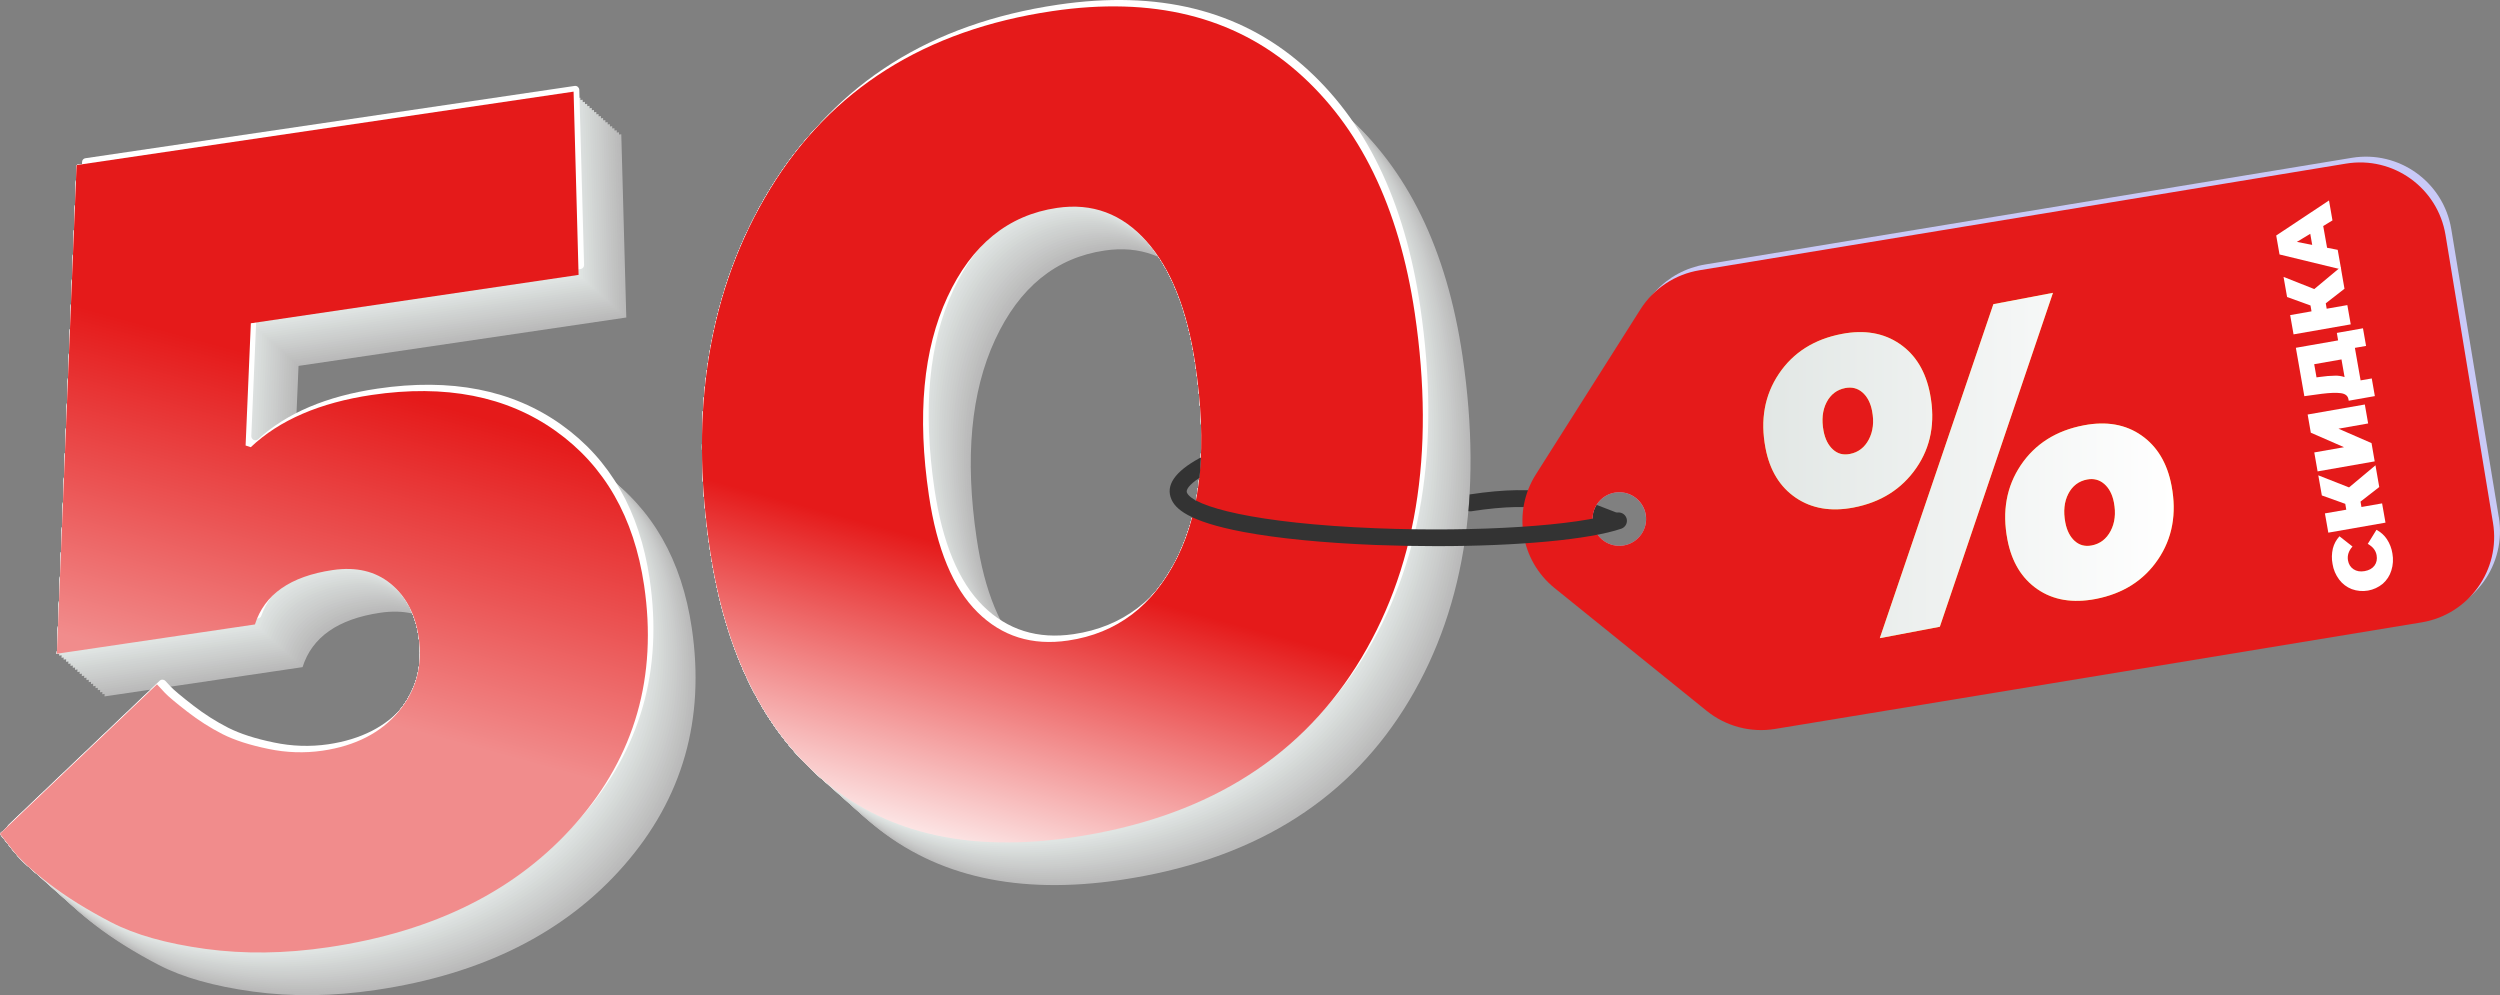
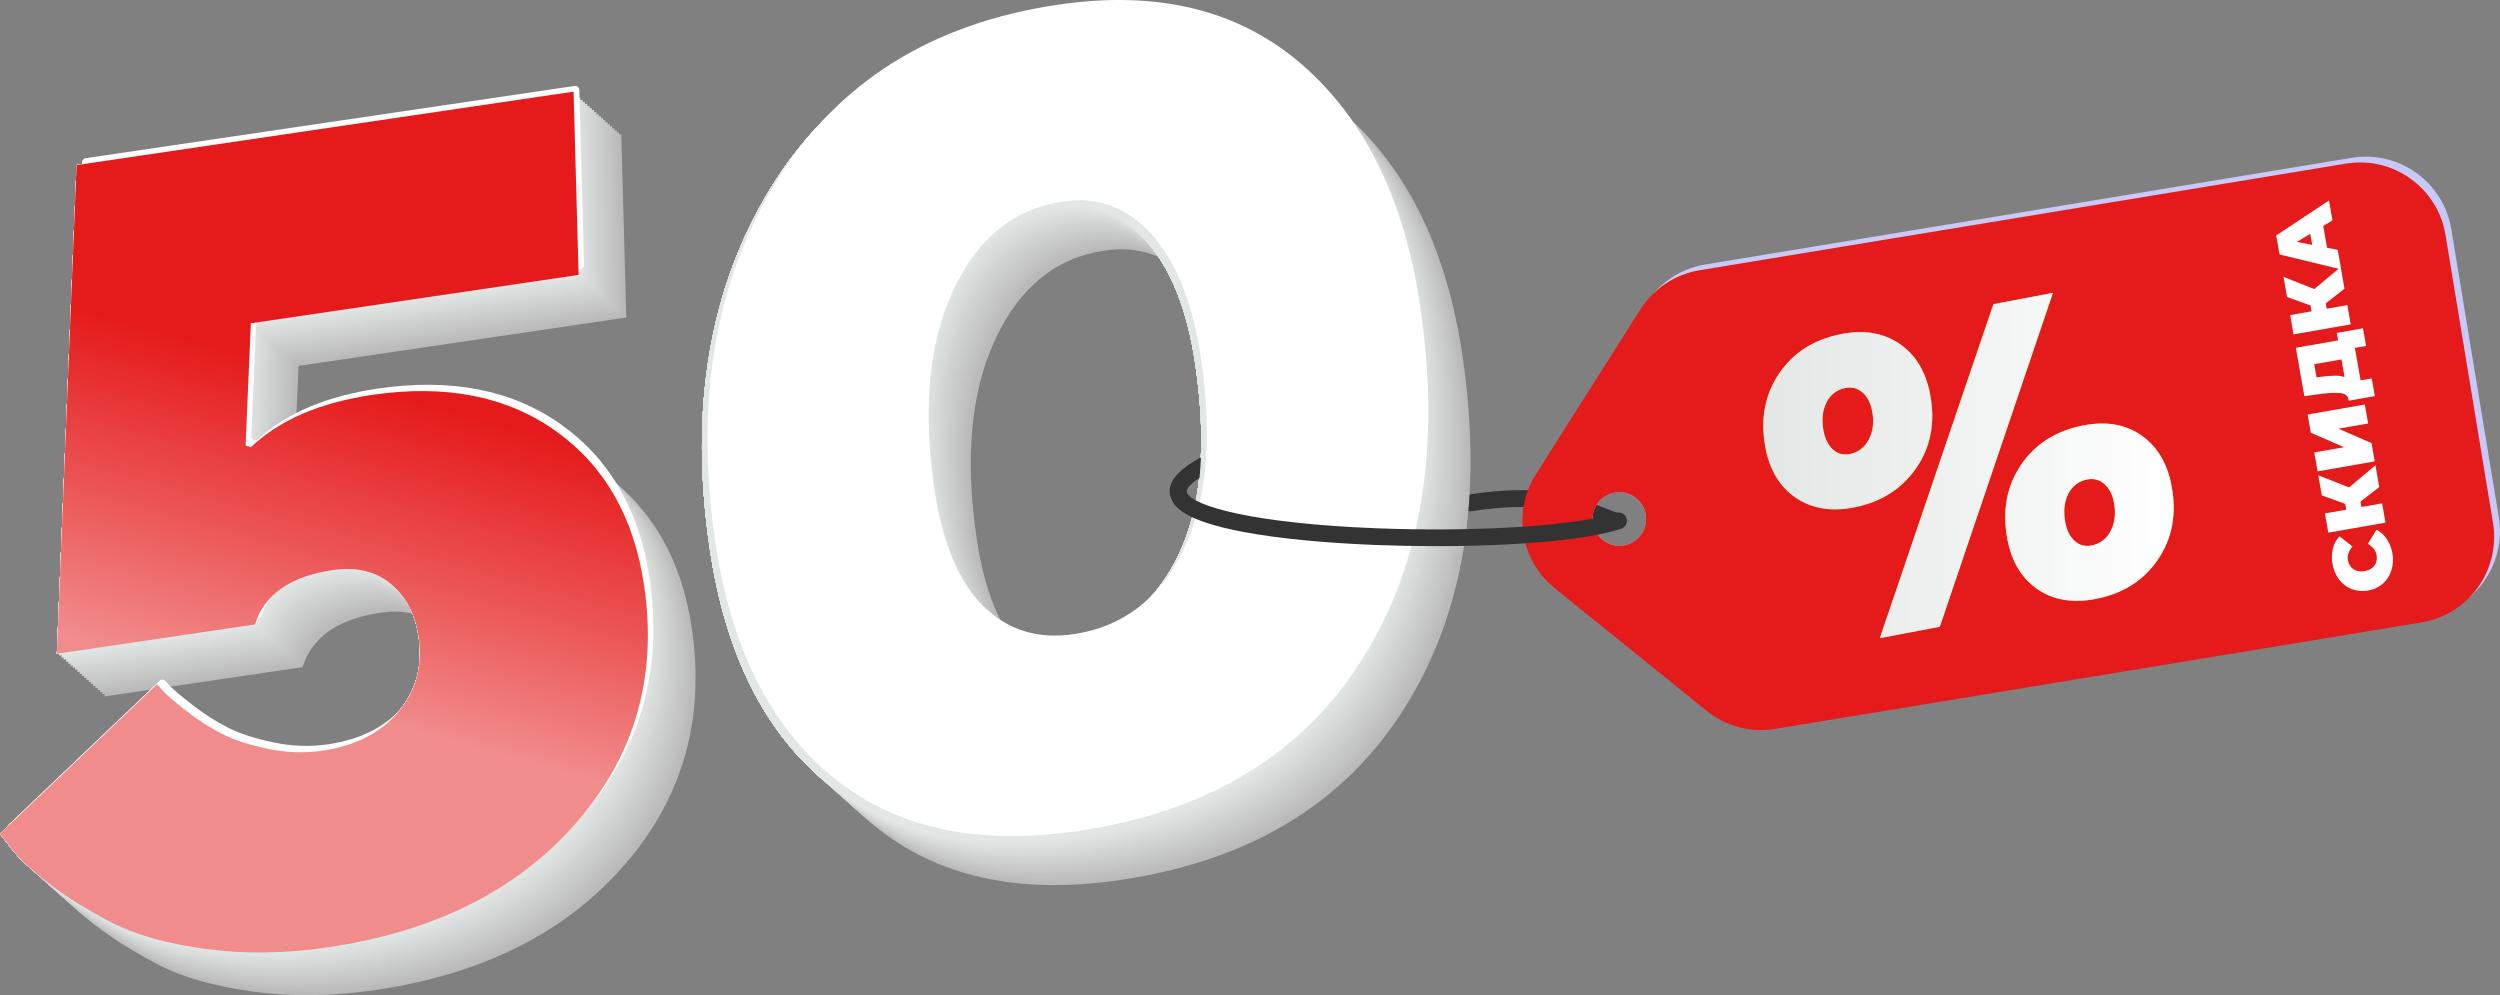
<svg xmlns="http://www.w3.org/2000/svg" id="Слой_1" x="0px" y="0px" viewBox="0 0 3244.1 1291.4" style="enable-background:new 0 0 3244.1 1291.4;" xml:space="preserve">
  <rect x="0" y="0" width="3244.1" height="1291.4" fill="#808080" stroke="none" />
  <style type="text/css"> .st0{fill:#B9B9B9;} .st1{fill:#BBBBBB;} .st2{fill:#BDBDBD;} .st3{fill:#BFC0BF;} .st4{fill:#C1C2C1;} .st5{fill:#C3C4C3;} .st6{fill:#C5C6C6;} .st7{fill:#C7C8C8;} .st8{fill:#C9CBCA;} .st9{fill:#CBCDCC;} .st10{fill:#CDCFCE;} .st11{fill:#CED1D0;} .st12{fill:#D0D3D2;} .st13{fill:#D2D5D4;} .st14{fill:#D4D8D6;} .st15{fill:#D6DAD8;} .st16{fill:#D8DCDB;} .st17{fill:#DADEDD;} .st18{fill:#DCE0DF;} .st19{fill:#DEE3E1;} .st20{fill:#E0E5E3;} .st21{fill:#E2E7E5;} .st22{fill:#FFFFFF;} .st23{fill:url(#SVGID_1_);} .st24{fill:url(#SVGID_2_);} .st25{fill:#333333;} .st26{fill:#C9C9F7;} .st27{fill:#E51A1A;} .st28{fill:#FF8F00;} .st29{fill:url(#SVGID_3_);} </style>
  <title>Ресурс 214111</title>
  <g id="Слой_2_1_">
    <g id="Layer_1">
      <path class="st0" d="M161.3,269.5l644.9-95.3l6.5,237.8l-425.3,62.8l-6.8,158.6l6.7,2.2c37.2-35.2,89.6-57.8,157.1-67.8 c95.5-14.1,175,1.5,238.5,46.7S884.7,726.7,897.7,815c17.5,118.4-11.9,221.2-88.2,308.3s-183.5,140.9-321.6,161.3 c-56.1,8.3-109.3,9-159.7,2.1s-91.1-18.4-122.1-34.5c-31-16.1-57.9-32.9-80.6-50.2s-38.7-32.2-48-44.6l-15.7-20l203.7-194 c2.5,2.8,6,6.5,10.4,11.2c4.4,4.7,14.1,12.8,29.1,24.4c14.3,11.1,29.6,20.9,45.7,29.1c15.5,7.8,35.3,14.2,59.3,19.1 c23.1,4.9,47,5.7,70.4,2.3c42.6-6.3,75.4-23.1,98.4-50.4s31.8-59.6,26.3-97c-4.4-30.1-16.6-53.2-36.5-69.4s-44.9-22-75-17.6 c-55.1,8.1-88.7,31.7-101,70.6l-257,38L161.3,269.5z" />
      <path class="st0" d="M1447.9,886.5c63.3-9.3,110.6-45.2,141.7-107.7s38.9-146.1,23.4-251c-10.4-70.6-31.6-123.7-63.3-159.4 s-70.5-50.1-116.3-43.3c-63.3,9.3-110.7,47.9-142.1,115.7c-31.4,67.8-39.4,153.6-24,257.5c10.3,69.6,31.3,120.1,63,151.5 S1401.2,893.4,1447.9,886.5z M1453.8,1141.9c-131.9,19.5-238.3-4.1-319.2-70.6S1003.1,903.4,983,767.3 c-26.9-181.7-0.8-337.3,78.3-466.8s201.1-206.4,366.2-230.8c129.8-19.2,235.5,6.9,317.2,78.1c81.6,71.2,132.7,175.9,153.1,314.1 c27,182.8,1.6,335.7-76.3,458.6C1743.5,1043.4,1621,1117.2,1453.8,1141.9z" />
      <path class="st1" d="M158.3,266.9l644.9-95.3l6.5,237.8l-425.3,62.8l-6.8,158.6l6.7,2.2c37.2-35.2,89.6-57.8,157.1-67.8 c95.5-14.1,175,1.5,238.5,46.8s101.7,112,114.7,200.3c17.5,118.4-11.9,221.2-88.2,308.3S623.1,1261.6,485,1282 c-56.1,8.3-109.3,9-159.7,2.1c-50.4-6.9-91.1-18.4-122.1-34.5c-31-16.1-57.9-32.8-80.6-50.2s-38.7-32.2-48-44.7l-15.7-20 l203.7-194.1c2.5,2.8,6,6.5,10.4,11.2s14.1,12.8,29.1,24.4c14.3,11.1,29.6,20.9,45.7,29.1c15.5,7.8,35.3,14.2,59.3,19.1 c23.1,4.9,47,5.7,70.4,2.3c42.6-6.3,75.4-23.1,98.4-50.4c23-27.3,31.8-59.6,26.3-97c-4.5-30.1-16.6-53.3-36.5-69.4 c-19.9-16.2-44.9-22-75-17.6c-55.1,8.1-88.7,31.7-101,70.6l-257,38L158.3,266.9z" />
      <path class="st1" d="M1444.9,883.8c63.3-9.3,110.6-45.2,141.7-107.7s38.9-146.1,23.4-251c-10.4-70.6-31.5-123.7-63.3-159.4 c-31.8-35.6-70.5-50.1-116.2-43.3c-63.3,9.3-110.7,47.9-142.1,115.7s-39.4,153.6-24,257.5c10.3,69.6,31.3,120.1,63,151.5 C1359.1,878.5,1398.3,890.7,1444.9,883.8z M1450.8,1139.3c-131.9,19.5-238.3-4.1-319.3-70.6c-80.9-66.6-131.5-167.9-151.6-303.9 c-26.9-181.7-0.8-337.3,78.3-466.8s201.1-206.4,366.2-230.8c129.8-19.2,235.5,6.9,317.2,78.1c81.6,71.2,132.7,175.9,153.1,314.1 c27,182.8,1.6,335.7-76.3,458.6S1618,1114.5,1450.8,1139.3L1450.8,1139.3z" />
      <path class="st2" d="M155.4,264.3L800.3,169l6.5,237.8l-425.3,62.8l-6.8,158.6l6.7,2.2c37.2-35.2,89.6-57.8,157.1-67.8 c95.5-14.1,175,1.5,238.5,46.7s101.7,112.1,114.8,200.3c17.5,118.4-11.9,221.2-88.2,308.3S620.2,1258.9,482,1279.3 c-56.1,8.3-109.3,9-159.7,2.1s-91.1-18.4-122.1-34.5c-31-16.1-57.9-32.8-80.6-50.2c-22.7-17.3-38.7-32.2-48-44.6l-15.7-20 l203.8-194c2.5,2.8,6,6.5,10.4,11.2s14.1,12.8,29.1,24.4c14.3,11.1,29.6,20.9,45.7,29.1c15.5,7.8,35.3,14.2,59.3,19.1 c23.1,4.9,47,5.7,70.4,2.3c42.6-6.3,75.4-23.1,98.4-50.4s31.8-59.6,26.3-97c-4.5-30.1-16.6-53.2-36.5-69.4s-44.9-22-75-17.6 c-55.1,8.1-88.7,31.7-101,70.6l-257,38L155.4,264.3z" />
      <path class="st2" d="M1442,881.2c63.3-9.3,110.6-45.2,141.7-107.7c31.1-62.5,38.9-146.1,23.4-251 c-10.4-70.6-31.5-123.7-63.3-159.4c-31.8-35.6-70.5-50.1-116.2-43.3c-63.3,9.3-110.7,47.9-142.1,115.7s-39.4,153.6-24,257.5 c10.3,69.6,31.3,120.1,63,151.5S1395.3,888.1,1442,881.2z M1447.9,1136.6c-131.9,19.5-238.3-4.1-319.3-70.6 c-80.9-66.6-131.4-167.9-151.5-303.9c-26.8-181.7-0.8-337.3,78.3-466.8s201.1-206.4,366.3-230.8c129.8-19.2,235.5,6.8,317.2,78.1 s132.7,175.9,153.1,314.1c27,182.8,1.6,335.7-76.3,458.6S1615.1,1111.9,1447.9,1136.6L1447.9,1136.6z" />
      <path class="st3" d="M152.4,261.6l644.9-95.3l6.5,237.8L378.6,467l-6.8,158.6l6.7,2.2c37.2-35.2,89.6-57.8,157.1-67.8 c95.5-14.1,175,1.5,238.5,46.7s101.7,112,114.8,200.3c17.5,118.4-11.9,221.2-88.2,308.3c-76.3,87.1-183.5,140.9-321.6,161.3 c-56.1,8.3-109.3,9-159.7,2.1c-50.4-6.9-91.1-18.4-122.1-34.5c-31-16.1-57.9-32.8-80.6-50.2c-22.7-17.3-38.7-32.2-48-44.6 l-15.7-20l203.7-194c2.5,2.8,6,6.5,10.4,11.2c4.4,4.7,14.1,12.8,29.1,24.3c14.3,11.1,29.6,20.9,45.7,29.1 c15.5,7.8,35.3,14.2,59.3,19.1c23.1,4.9,47,5.7,70.4,2.3c42.6-6.3,75.4-23.1,98.4-50.4c23-27.3,31.8-59.6,26.3-97 c-4.4-30.1-16.6-53.2-36.5-69.4s-44.9-22-75-17.6c-55.1,8.1-88.7,31.7-101,70.6l-257,38L152.4,261.6z" />
      <path class="st3" d="M1439,878.6c63.3-9.3,110.6-45.2,141.7-107.7c31.1-62.5,38.9-146.1,23.4-251 c-10.4-70.6-31.5-123.7-63.3-159.4c-31.8-35.6-70.5-50.1-116.3-43.3c-63.3,9.3-110.7,47.9-142.1,115.7 c-31.4,67.8-39.4,153.6-24,257.5c10.3,69.6,31.3,120.1,63,151.5C1353.2,873.2,1392.4,885.5,1439,878.6z M1444.9,1134 c-131.9,19.5-238.3-4.1-319.2-70.6c-80.9-66.6-131.4-167.9-151.5-303.9c-26.8-181.7-0.8-337.3,78.3-466.8 c79-129.5,201.1-206.4,366.2-230.8c129.8-19.2,235.5,6.8,317.2,78.1s132.7,176,153.1,314.1c27,182.8,1.6,335.7-76.3,458.6 S1612.1,1109.3,1444.9,1134L1444.9,1134z" />
      <path class="st4" d="M149.5,259l644.9-95.3l6.5,237.8l-425.3,62.8l-6.8,158.6l6.7,2.2c37.2-35.2,89.6-57.8,157.1-67.8 c95.5-14.1,175,1.5,238.5,46.7s101.7,112.1,114.8,200.3c17.5,118.4-11.9,221.2-88.2,308.3s-183.5,140.9-321.6,161.3 c-56.1,8.3-109.3,9-159.7,2.1s-91.1-18.4-122.1-34.5c-31-16.1-57.9-32.8-80.6-50.2s-38.7-32.2-48-44.7l-15.7-20l203.8-194 c2.5,2.8,6,6.5,10.4,11.2s14.1,12.8,29.1,24.4c14.3,11.1,29.6,20.9,45.7,29.1c15.5,7.8,35.3,14.2,59.3,19.1 c23.1,4.9,47,5.7,70.4,2.3c42.6-6.3,75.4-23.1,98.4-50.3c23-27.3,31.8-59.6,26.3-97c-4.5-30.1-16.6-53.3-36.5-69.4 s-44.9-22-75-17.6c-55.1,8.1-88.7,31.7-101,70.6l-257,38L149.5,259z" />
      <path class="st4" d="M1436.1,876c63.3-9.3,110.6-45.2,141.7-107.7s38.9-146.1,23.4-251c-10.4-70.6-31.5-123.7-63.3-159.4 s-70.5-50.1-116.2-43.3c-63.3,9.3-110.7,47.9-142.1,115.7s-39.4,153.6-24,257.4c10.3,69.6,31.3,120.1,63,151.5 S1389.4,882.9,1436.1,876z M1442,1131.4c-131.9,19.5-238.3-4.1-319.3-70.6s-131.5-167.9-151.5-304 c-26.8-181.7-0.8-337.3,78.3-466.8c79-129.5,201.1-206.4,366.3-230.8c129.8-19.2,235.5,6.9,317.2,78.1 c81.6,71.2,132.7,175.9,153.1,314c27,182.8,1.6,335.7-76.3,458.6S1609.2,1106.6,1442,1131.4L1442,1131.4z" />
      <path class="st5" d="M146.5,256.4l644.9-95.3l6.5,237.8l-425.3,62.8l-6.8,158.6l6.7,2.2c37.2-35.2,89.6-57.8,157.1-67.8 c95.5-14.1,175.1,1.5,238.5,46.7c63.5,45.3,101.7,112,114.8,200.3c17.5,118.4-11.9,221.2-88.2,308.3S611.4,1251,473.2,1271.4 c-56.1,8.3-109.3,9-159.7,2.1s-91.1-18.4-122.1-34.5c-31-16.1-57.9-32.8-80.6-50.2c-22.7-17.3-38.7-32.2-48-44.6l-15.7-20 l203.7-194c2.5,2.8,6,6.5,10.4,11.2c4.4,4.7,14.1,12.8,29.1,24.4c14.2,11.1,29.5,20.9,45.6,29.1c15.5,7.8,35.3,14.2,59.3,19.1 c23.1,4.9,47,5.7,70.4,2.3c42.6-6.3,75.4-23.1,98.4-50.4c23-27.3,31.8-59.6,26.3-97c-4.4-30.1-16.6-53.3-36.5-69.4 c-19.9-16.2-44.9-22-75-17.6c-55.1,8.1-88.7,31.7-101,70.6l-257,38L146.5,256.4z" />
      <path class="st5" d="M1433.1,873.3c63.3-9.3,110.6-45.2,141.7-107.7s38.9-146.1,23.4-251c-10.4-70.6-31.5-123.7-63.3-159.4 c-31.8-35.6-70.5-50-116.2-43.2c-63.3,9.3-110.7,47.9-142.1,115.7s-39.4,153.6-24,257.5c10.3,69.6,31.3,120.1,63,151.5 C1347.3,868,1386.5,880.2,1433.1,873.3z M1439,1128.7c-131.9,19.5-238.3-4.1-319.2-70.6S988.3,890.2,968.2,754.2 c-26.8-181.7-0.7-337.3,78.3-466.8s201.1-206.4,366.3-230.8c129.8-19.2,235.5,6.9,317.2,78.1c81.6,71.2,132.7,175.9,153.1,314.1 c27,182.8,1.6,335.7-76.3,458.6S1606.2,1104,1439,1128.7L1439,1128.7z" />
      <path class="st6" d="M143.6,253.7l644.9-95.3l6.5,237.8l-425.3,62.8l-6.8,158.6l6.7,2.2c37.2-35.2,89.6-57.8,157.1-67.8 c95.5-14.1,175,1.5,238.5,46.7c63.5,45.3,101.8,112,114.8,200.3c17.5,118.4-11.9,221.2-88.2,308.3s-183.5,140.9-321.6,161.3 c-56.1,8.3-109.3,9-159.7,2.1c-50.4-6.9-91.1-18.4-122.1-34.5c-31-16.1-57.9-32.8-80.6-50.2s-38.7-32.2-48-44.7l-15.7-20 l203.8-194c2.5,2.8,6,6.5,10.4,11.2c4.4,4.6,14.1,12.8,29.1,24.4c14.3,11.1,29.6,20.9,45.7,29.1c15.5,7.8,35.3,14.2,59.3,19.1 c23.1,4.9,47,5.7,70.4,2.3c42.6-6.3,75.4-23.1,98.4-50.4c23-27.3,31.8-59.6,26.3-97c-4.5-30.1-16.6-53.2-36.5-69.4 s-44.9-22-75-17.6c-55.1,8.1-88.7,31.7-101,70.6l-257,38L143.6,253.7z" />
      <path class="st6" d="M1430.2,870.7c63.3-9.3,110.6-45.2,141.7-107.7c31.1-62.5,38.9-146.1,23.4-251 c-10.4-70.6-31.5-123.7-63.3-159.4s-70.5-50.1-116.2-43.3c-63.3,9.3-110.7,47.9-142.1,115.7s-39.4,153.6-24,257.4 c10.3,69.6,31.3,120.1,63,151.5S1383.5,877.6,1430.2,870.7z M1436.1,1126.1c-131.9,19.5-238.3-4.1-319.3-70.6 S985.4,887.6,965.3,751.5c-26.9-181.7-0.8-337.3,78.3-466.8s201.1-206.4,366.2-230.8c129.8-19.2,235.5,6.9,317.2,78.1 s132.7,175.9,153,314.1c27,182.8,1.6,335.7-76.3,458.6S1603.3,1101.4,1436.1,1126.1z" />
      <path class="st7" d="M140.6,251.1l644.9-95.3l6.5,237.8l-425.3,62.8L360,615l6.7,2.2c37.2-35.2,89.6-57.8,157.1-67.8 c95.5-14.1,175,1.5,238.5,46.8c63.5,45.3,101.7,112.1,114.8,200.3c17.5,118.4-11.9,221.2-88.2,308.3s-183.5,140.9-321.6,161.3 c-56.1,8.3-109.3,9-159.7,2.1s-91.1-18.4-122.1-34.5c-31-16.1-57.9-32.8-80.6-50.2c-22.7-17.3-38.7-32.2-48-44.6l-15.7-20 l203.8-194c2.5,2.8,6,6.5,10.4,11.2c4.4,4.7,14.1,12.8,29.1,24.4c14.3,11.1,29.6,20.9,45.7,29.1c15.5,7.8,35.3,14.2,59.3,19.1 c23.1,4.9,47,5.7,70.4,2.3c42.6-6.3,75.4-23.1,98.4-50.4c23-27.3,31.8-59.6,26.3-97c-4.4-30.1-16.6-53.3-36.5-69.4 c-19.9-16.2-44.9-22-75-17.6c-55.1,8.1-88.7,31.7-101,70.6l-257,38L140.6,251.1z" />
      <path class="st7" d="M1427.3,868c63.3-9.3,110.6-45.2,141.7-107.7c31.1-62.5,38.9-146.1,23.4-251 c-10.4-70.6-31.5-123.7-63.3-159.3s-70.5-50.1-116.2-43.3c-63.3,9.3-110.7,47.9-142.1,115.7s-39.4,153.6-24,257.5 c10.3,69.6,31.3,120.1,63,151.5S1380.6,874.9,1427.3,868z M1433.1,1123.4c-131.9,19.5-238.3-4.1-319.3-70.6 S982.4,884.9,962.3,748.9c-26.8-181.7-0.8-337.3,78.3-466.8s201.1-206.4,366.3-230.8c129.8-19.2,235.5,6.9,317.2,78.1 s132.7,175.9,153.1,314c27,182.8,1.6,335.7-76.3,458.6S1600.3,1098.7,1433.1,1123.4L1433.1,1123.4z" />
      <path class="st8" d="M137.7,248.4l644.9-95.3l6.5,237.8l-425.3,62.8L357,612.4l6.7,2.2c37.2-35.2,89.6-57.8,157.1-67.8 c95.5-14.1,175,1.5,238.5,46.7c63.5,45.3,101.7,112,114.8,200.3c17.5,118.4-11.9,221.2-88.2,308.3s-183.5,140.9-321.6,161.3 c-56.1,8.3-109.3,9-159.7,2.1c-50.4-6.9-91.1-18.4-122.1-34.5c-31-16.1-57.9-32.8-80.6-50.1s-38.7-32.2-48-44.6l-15.7-20 L242,922.3c2.5,2.8,6,6.5,10.4,11.2c4.4,4.7,14.1,12.8,29.1,24.3c14.3,11.1,29.6,20.9,45.7,29.1c15.5,7.8,35.3,14.2,59.3,19.1 c23.1,4.9,47,5.7,70.4,2.3c42.6-6.3,75.4-23.1,98.4-50.4c23-27.3,31.8-59.6,26.3-97c-4.4-30.1-16.6-53.2-36.5-69.4 c-19.9-16.2-44.9-22-75-17.6c-55.1,8.1-88.7,31.7-101,70.6l-257,38L137.7,248.4z" />
      <path class="st8" d="M1424.3,865.4c63.3-9.3,110.6-45.2,141.7-107.7s38.9-146.1,23.4-251c-10.4-70.6-31.6-123.7-63.3-159.4 c-31.8-35.6-70.5-50.1-116.3-43.3c-63.3,9.4-110.7,47.9-142.1,115.7c-31.4,67.8-39.4,153.6-24,257.5 c10.3,69.6,31.3,120.1,63,151.5C1338.4,860,1377.6,872.3,1424.3,865.4z M1430.2,1120.8c-131.9,19.5-238.3-4.1-319.2-70.6 S979.5,882.3,959.4,746.3c-26.8-181.7-0.8-337.3,78.3-466.8c79-129.5,201.1-206.4,366.2-230.8c129.8-19.2,235.5,6.9,317.2,78.1 s132.7,175.9,153.1,314.1c27,182.8,1.6,335.7-76.3,458.6C1719.9,1022.3,1597.4,1096.1,1430.2,1120.8L1430.2,1120.8z" />
      <path class="st9" d="M134.8,245.8l644.9-95.3l6.5,237.8l-425.3,62.8l-6.8,158.6l6.7,2.2c37.2-35.2,89.6-57.8,157.1-67.8 c95.5-14.1,175,1.5,238.5,46.7c63.5,45.3,101.7,112.1,114.8,200.3c17.5,118.4-11.9,221.2-88.2,308.3s-183.5,140.9-321.6,161.3 c-56.1,8.3-109.3,9-159.7,2.1s-91.1-18.4-122.1-34.5c-31-16.1-57.9-32.8-80.6-50.2c-22.7-17.3-38.7-32.2-48-44.7l-15.7-20 l203.8-194c2.5,2.8,6,6.5,10.4,11.2c4.4,4.7,14.1,12.8,29.1,24.4c14.3,11.1,29.6,20.9,45.7,29.1c15.5,7.8,35.3,14.2,59.3,19.1 c23.2,4.9,47,5.7,70.4,2.3c42.6-6.3,75.4-23.1,98.4-50.3c23-27.3,31.8-59.6,26.3-97c-4.4-30.1-16.6-53.3-36.5-69.4 c-19.9-16.2-44.9-22-75-17.6c-55.1,8.1-88.7,31.7-101,70.6l-257,38L134.8,245.8z" />
      <path class="st9" d="M1421.3,862.8c63.3-9.3,110.6-45.2,141.7-107.7s38.9-146.1,23.4-251c-10.4-70.6-31.5-123.7-63.3-159.4 s-70.5-50.1-116.2-43.3c-63.3,9.3-110.7,47.9-142.1,115.7s-39.4,153.6-24,257.4c10.3,69.6,31.3,120.1,63,151.5 S1374.7,869.7,1421.3,862.8z M1427.3,1118.2c-131.9,19.5-238.3-4.1-319.3-70.6S976.5,879.7,956.5,743.6 c-26.8-181.8-0.8-337.4,78.3-466.8c79-129.5,201.1-206.4,366.3-230.8c129.8-19.2,235.5,6.9,317.2,78.1 c81.6,71.2,132.7,175.9,153.1,314c27,182.8,1.6,335.7-76.3,458.6C1717,1019.6,1594.5,1093.4,1427.3,1118.2L1427.3,1118.2z" />
      <path class="st10" d="M131.8,243.2l644.9-95.3l6.5,237.8l-425.3,62.8l-6.8,158.6l6.7,2.2c37.2-35.2,89.6-57.8,157.1-67.8 c95.5-14.1,175,1.5,238.5,46.8s101.7,112,114.8,200.3c17.5,118.4-11.9,221.2-88.2,308.3s-183.5,140.9-321.6,161.3 c-56.1,8.3-109.3,9-159.7,2.1s-91.1-18.4-122.1-34.5c-31-16.1-57.9-32.8-80.6-50.2s-38.7-32.2-48-44.6l-15.7-20l203.7-194 c2.5,2.8,6,6.5,10.4,11.2c4.4,4.7,14.1,12.8,29.1,24.4c14.3,11.1,29.6,20.9,45.7,29.1c15.5,7.8,35.3,14.2,59.3,19.1 c23.1,4.9,47,5.7,70.4,2.3c42.6-6.3,75.4-23.1,98.4-50.4s31.8-59.6,26.3-97c-4.5-30.1-16.6-53.2-36.5-69.4s-44.9-22-75-17.6 c-55.1,8.1-88.7,31.7-101,70.6l-257,38L131.8,243.2z" />
      <path class="st10" d="M1418.4,860.1c63.3-9.3,110.6-45.2,141.7-107.7s38.9-146.1,23.4-251c-10.4-70.6-31.5-123.7-63.3-159.4 c-31.8-35.6-70.5-50.1-116.2-43.3c-63.3,9.3-110.7,47.9-142.1,115.7c-31.4,67.8-39.4,153.6-24,257.5 c10.3,69.6,31.3,120.1,63,151.5C1332.5,854.8,1371.7,867,1418.4,860.1z M1424.3,1115.6c-131.9,19.5-238.3-4.1-319.2-70.6 S973.6,877.1,953.5,741c-26.9-181.7-0.8-337.3,78.3-466.8S1232.9,67.7,1398,43.4c129.8-19.2,235.5,6.8,317.2,78.1 c81.6,71.2,132.7,175.9,153.1,314.1c27,182.8,1.6,335.7-76.3,458.6C1714,1017,1591.5,1090.8,1424.3,1115.6z" />
      <path class="st11" d="M128.9,240.5l644.9-95.3l6.5,237.8L355,445.9l-6.8,158.6l6.7,2.2c37.2-35.2,89.6-57.8,157.1-67.8 c95.5-14.1,175,1.5,238.5,46.7S852.2,697.7,865.3,786c17.5,118.4-11.9,221.2-88.2,308.3s-183.5,140.9-321.6,161.3 c-56.1,8.3-109.3,9-159.7,2.1s-91.1-18.4-122.1-34.5c-31-16.1-57.9-32.8-80.6-50.2c-22.7-17.3-38.7-32.2-48-44.7l-15.7-20 l203.8-194c2.5,2.8,6,6.5,10.4,11.2c4.4,4.6,14.1,12.8,29.1,24.4c14.3,11.1,29.6,20.9,45.7,29.1c15.5,7.8,35.3,14.2,59.3,19.1 c23.1,4.9,47,5.7,70.4,2.3c42.6-6.3,75.4-23.1,98.4-50.4s31.8-59.6,26.3-97c-4.5-30.1-16.6-53.3-36.5-69.4 c-19.9-16.2-44.9-22-75-17.6c-55.1,8.1-88.7,31.7-101,70.6l-257,38L128.9,240.5z" />
      <path class="st11" d="M1415.5,857.5c63.3-9.3,110.6-45.2,141.7-107.7c31.1-62.5,38.9-146.1,23.4-251 c-10.4-70.6-31.5-123.7-63.3-159.4s-70.5-50.1-116.2-43.3c-63.3,9.3-110.7,47.9-142.1,115.7s-39.4,153.6-24,257.5 c10.3,69.6,31.3,120.1,63,151.5S1368.8,864.4,1415.5,857.5z M1421.4,1112.9c-131.9,19.5-238.3-4.1-319.3-70.6 S970.7,874.4,950.5,738.4c-26.8-181.7-0.8-337.3,78.3-466.8s201.1-206.4,366.2-230.8c129.8-19.2,235.5,6.9,317.2,78.1 s132.7,175.9,153.1,314.1c27,182.8,1.6,335.7-76.3,458.6C1711.1,1014.4,1588.6,1088.2,1421.4,1112.9z" />
      <path class="st12" d="M125.9,237.9l644.9-95.3l6.5,237.8L352,443.3l-6.8,158.6l6.7,2.2c37.2-35.2,89.6-57.8,157.1-67.8 c95.5-14.1,175,1.5,238.5,46.7s101.7,112,114.8,200.3c17.5,118.4-11.9,221.2-88.2,308.3S590.7,1232.6,452.6,1253 c-56.1,8.3-109.3,9-159.7,2.1s-91.1-18.4-122.1-34.5s-57.9-32.8-80.6-50.2s-38.7-32.2-48-44.7l-15.7-20l203.8-194 c2.5,2.8,6,6.6,10.4,11.3c4.4,4.7,14.1,12.8,29.1,24.4c14.3,11.1,29.6,20.9,45.7,29.1c15.5,7.8,35.3,14.2,59.3,19.1 c23.1,4.9,47,5.7,70.4,2.3c42.6-6.3,75.4-23.1,98.4-50.4c23-27.3,31.8-59.6,26.3-97c-4.4-30.1-16.6-53.2-36.5-69.4 s-44.9-22-75-17.6c-55.1,8.1-88.7,31.7-101,70.6l-257,38L125.9,237.9z" />
      <path class="st12" d="M1412.5,854.9c63.3-9.3,110.6-45.2,141.7-107.7c31.1-62.5,38.9-146.1,23.4-251 c-10.4-70.6-31.5-123.7-63.3-159.4c-31.8-35.6-70.6-50.1-116.3-43.3c-63.3,9.3-110.7,47.9-142.1,115.7s-39.4,153.6-24,257.4 c10.3,69.6,31.3,120.1,63,151.5C1326.6,849.5,1365.8,861.8,1412.5,854.9z M1418.4,1110.3c-131.9,19.5-238.3-4.1-319.3-70.6 S967.7,871.8,947.6,735.7c-26.8-181.7-0.8-337.3,78.3-466.8S1227,62.5,1392.1,38.1c129.8-19.2,235.5,6.9,317.2,78.1 s132.7,175.9,153.1,314.1c27,182.8,1.6,335.7-76.3,458.6S1585.6,1085.6,1418.4,1110.3z" />
      <path class="st13" d="M123,235.3L767.9,140l6.5,237.8l-425.3,62.8l-6.8,158.6l6.7,2.2c37.2-35.2,89.6-57.8,157.1-67.8 c95.5-14.1,175,1.5,238.5,46.7s101.7,112,114.8,200.3c17.5,118.4-11.9,221.2-88.2,308.3s-183.5,140.9-321.6,161.3 c-56.1,8.3-109.3,9-159.7,2.1s-91.1-18.4-122.1-34.4c-31-16.1-57.9-32.8-80.6-50.2c-22.7-17.3-38.7-32.2-48-44.6l-15.7-20 l203.7-194.1c2.5,2.8,6,6.5,10.4,11.2c4.4,4.7,14.1,12.8,29.1,24.3c14.3,11.1,29.6,20.9,45.7,29.1c15.5,7.8,35.3,14.2,59.3,19.1 c23.1,4.9,47,5.7,70.4,2.3c42.6-6.3,75.4-23.1,98.4-50.4s31.8-59.6,26.3-97c-4.4-30.1-16.6-53.2-36.5-69.4 c-19.9-16.2-44.9-22-75-17.6c-55.1,8.1-88.7,31.7-101,70.6l-257,38L123,235.3z" />
      <path class="st13" d="M1409.6,852.2c63.3-9.3,110.6-45.2,141.7-107.7s38.9-146.1,23.4-251c-10.4-70.6-31.6-123.7-63.3-159.4 c-31.8-35.6-70.5-50.1-116.3-43.3c-63.4,9.4-110.7,47.9-142.1,115.7s-39.3,153.6-24,257.4c10.3,69.6,31.3,120.1,63,151.5 S1362.9,859.1,1409.6,852.2z M1415.5,1107.7c-131.9,19.5-238.3-4.1-319.2-70.6S964.8,869.1,944.7,733.1 c-26.8-181.7-0.8-337.3,78.3-466.8S1224,59.9,1389.2,35.5c129.8-19.2,235.5,6.9,317.2,78.1s132.7,175.9,153.1,314.1 c27,182.8,1.6,335.7-76.3,458.6S1582.7,1082.9,1415.5,1107.7z" />
      <path class="st14" d="M120,232.6l645-95.3l6.5,237.8L346.2,438l-6.8,158.6l6.7,2.2c37.2-35.2,89.6-57.8,157.1-67.8 c95.5-14.1,175,1.5,238.5,46.7s101.7,112.1,114.8,200.3c17.5,118.4-11.9,221.2-88.2,308.3s-183.5,140.9-321.6,161.3 c-56.1,8.3-109.3,9-159.7,2.1c-50.4-6.9-91.1-18.4-122.1-34.5c-31-16.1-57.9-32.8-80.6-50.2s-38.7-32.2-48-44.7l-15.7-20 l203.7-194c2.5,2.8,6,6.5,10.4,11.2c4.4,4.7,14.1,12.8,29.1,24.3c14.3,11.1,29.6,20.9,45.7,29.1c15.5,7.8,35.3,14.2,59.3,19.1 c23.1,4.9,47,5.7,70.4,2.3c42.6-6.3,75.4-23.1,98.4-50.3c23-27.3,31.8-59.6,26.3-97c-4.4-30.1-16.6-53.2-36.5-69.4 c-19.9-16.2-44.9-22-75-17.6c-55.1,8.1-88.7,31.7-101,70.6l-257,38L120,232.6z" />
      <path class="st14" d="M1406.6,849.6c63.3-9.3,110.6-45.2,141.7-107.7s38.9-146.1,23.4-251c-10.4-70.6-31.5-123.7-63.3-159.4 c-31.8-35.6-70.5-50.1-116.2-43.3c-63.3,9.3-110.7,47.9-142.1,115.7s-39.4,153.6-24,257.4c10.3,69.6,31.3,120.1,63,151.5 C1320.8,844.3,1360,856.5,1406.6,849.6z M1412.5,1105c-131.9,19.5-238.3-4-319.3-70.6c-80.9-66.6-131.5-167.9-151.6-303.9 c-26.8-181.7-0.8-337.3,78.3-466.8s201.1-206.4,366.2-230.8c129.8-19.2,235.5,6.9,317.2,78.1c81.6,71.2,132.7,175.9,153,314.1 c27,182.8,1.6,335.7-76.3,458.6C1702.3,1006.5,1579.7,1080.3,1412.5,1105L1412.5,1105z" />
      <path class="st15" d="M117.1,230L762,134.7l6.5,237.8l-425.3,62.8L336.4,594l6.7,2.2c37.2-35.2,89.6-57.8,157.1-67.8 c95.5-14.1,175,1.5,238.5,46.7s101.7,112,114.8,200.3c17.5,118.4-11.9,221.2-88.2,308.3s-183.5,140.9-321.6,161.3 c-56.1,8.3-109.3,9-159.7,2.1s-91.1-18.4-122.1-34.5c-31-16.1-57.9-32.8-80.6-50.2c-22.7-17.3-38.7-32.2-48-44.6l-15.7-20 l203.7-194c2.5,2.8,6,6.5,10.4,11.2c4.4,4.7,14.1,12.8,29.1,24.4c14.3,11.1,29.6,20.9,45.7,29.1c15.5,7.8,35.3,14.2,59.3,19.1 c23.1,4.9,47,5.7,70.4,2.3c42.6-6.3,75.4-23.1,98.4-50.4c23-27.3,31.8-59.6,26.3-97c-4.5-30.1-16.6-53.2-36.5-69.4 c-19.9-16.2-44.9-22-75-17.6c-55.1,8.1-88.7,31.7-101,70.6l-257,38L117.1,230z" />
      <path class="st15" d="M1403.7,847c63.3-9.3,110.6-45.2,141.7-107.7s38.9-146.1,23.4-251c-10.4-70.6-31.5-123.7-63.3-159.4 c-31.8-35.6-70.5-50.1-116.2-43.3c-63.3,9.3-110.7,47.9-142.1,115.7s-39.4,153.6-24,257.5c10.3,69.6,31.3,120.1,63,151.5 C1317.8,841.6,1357,853.9,1403.7,847z M1409.6,1102.4c-131.9,19.5-238.3-4.1-319.2-70.6s-131.4-167.9-151.6-304 C911.9,546.1,938,390.5,1017,261s201.1-206.4,366.3-230.8c129.8-19.2,235.5,6.8,317.2,78.1c81.6,71.2,132.7,175.9,153.1,314.1 c27,182.8,1.6,335.7-76.3,458.6C1699.3,1003.8,1576.8,1077.7,1409.6,1102.4L1409.6,1102.4z" />
      <path class="st16" d="M114.1,227.4l644.9-95.3l6.5,237.8l-425.3,62.8l-6.8,158.6l6.7,2.2c37.2-35.2,89.6-57.8,157.1-67.8 c95.5-14.1,175,1.5,238.5,46.7s101.7,112.1,114.8,200.3c17.5,118.4-11.9,221.2-88.2,308.3S578.9,1222,440.8,1242.4 c-56.1,8.3-109.3,9-159.7,2.1c-50.4-6.9-91.1-18.4-122.1-34.5c-31-16.1-57.9-32.8-80.6-50.2c-22.7-17.3-38.7-32.2-48-44.6 l-15.7-20l203.8-194c2.5,2.8,6,6.5,10.4,11.2s14.1,12.8,29.1,24.4c14.3,11.1,29.6,20.9,45.7,29.1c15.5,7.8,35.3,14.2,59.3,19.1 c23.1,4.9,47,5.7,70.4,2.3c42.6-6.3,75.4-23.1,98.4-50.4c23-27.3,31.8-59.6,26.3-97c-4.4-30.1-16.6-53.3-36.5-69.4 c-19.9-16.2-44.9-22-75-17.6c-55.1,8.1-88.7,31.7-101,70.6l-257,38L114.1,227.4z" />
      <path class="st16" d="M1400.7,844.3c63.3-9.3,110.6-45.2,141.7-107.7c31.1-62.5,38.9-146.1,23.4-251 c-10.4-70.6-31.6-123.7-63.3-159.4s-70.5-50.1-116.2-43.3c-63.3,9.3-110.7,47.9-142.1,115.7s-39.4,153.6-24,257.5 c10.3,69.6,31.3,120.1,63,151.5C1314.9,839,1354.1,851.3,1400.7,844.3z M1406.6,1099.8c-131.9,19.5-238.3-4-319.3-70.6 c-80.9-66.6-131.5-167.9-151.6-303.9c-26.8-181.7-0.8-337.3,78.3-466.8s201.1-206.4,366.2-230.8c129.8-19.2,235.5,6.9,317.2,78.1 s132.7,175.9,153.1,314.1c27,182.8,1.6,335.7-76.3,458.6C1696.4,1001.2,1573.8,1075,1406.6,1099.8z" />
      <path class="st17" d="M111.2,224.7l644.9-95.3l6.5,237.8l-425.3,62.8l-6.8,158.6l6.7,2.2c37.2-35.2,89.6-57.8,157.1-67.8 c95.5-14.1,175,1.5,238.5,46.7s101.7,112.1,114.8,200.3c17.5,118.4-11.9,221.2-88.2,308.3S576,1219.4,437.9,1239.8 c-56.1,8.3-109.3,9-159.7,2.1s-91.1-18.4-122.1-34.5c-31-16.1-57.9-32.8-80.6-50.2s-38.7-32.2-48-44.7l-15.7-20l203.8-194 c2.5,2.8,6,6.5,10.4,11.2c4.4,4.7,14.1,12.8,29.1,24.4c14.3,11.1,29.6,20.9,45.7,29.1c15.5,7.8,35.3,14.2,59.3,19.1 c23.1,4.9,47,5.7,70.4,2.3c42.6-6.3,75.4-23.1,98.4-50.4c23-27.3,31.8-59.6,26.3-97c-4.5-30.1-16.6-53.2-36.5-69.4 c-19.9-16.2-44.9-22-75-17.6c-55.1,8.1-88.7,31.7-101,70.6l-257,38L111.2,224.7z" />
      <path class="st17" d="M1397.8,841.7c63.3-9.3,110.6-45.2,141.7-107.7c31.1-62.5,38.9-146.1,23.4-251 c-10.4-70.6-31.5-123.7-63.3-159.4c-31.8-35.6-70.5-50.1-116.2-43.3c-63.3,9.3-110.7,47.9-142.1,115.7s-39.4,153.6-24,257.4 c10.3,69.6,31.3,120.1,63,151.5S1351.1,848.6,1397.8,841.7z M1403.7,1097.1c-131.9,19.5-238.3-4.1-319.3-70.6 S953,858.6,932.9,722.6c-26.8-181.7-0.8-337.3,78.3-466.8s201.1-206.4,366.3-230.8c129.8-19.2,235.5,6.8,317.2,78.1 s132.7,175.9,153.1,314c27,182.8,1.6,335.7-76.3,458.6S1570.9,1072.3,1403.7,1097.1z" />
      <path class="st18" d="M108.2,222.1l644.9-95.3l6.5,237.8l-425.3,62.8l-6.8,158.6l6.7,2.2c37.2-35.2,89.6-57.8,157.1-67.8 c95.5-14.1,175,1.5,238.5,46.7s101.7,112,114.8,200.3c17.5,118.4-11.9,221.2-88.2,308.3c-76.3,87.1-183.5,140.9-321.6,161.3 c-56.1,8.3-109.3,9-159.7,2.1s-91.1-18.4-122.1-34.5c-31-16.1-57.9-32.8-80.6-50.2c-22.7-17.3-38.7-32.2-48-44.6l-15.7-20 l203.7-194c2.5,2.8,6,6.5,10.4,11.2c4.4,4.7,14.1,12.8,29.1,24.3c14.3,11.1,29.6,20.9,45.7,29.1c15.5,7.8,35.3,14.2,59.3,19.1 c23.1,4.9,47,5.7,70.4,2.3c42.6-6.3,75.4-23.1,98.4-50.4c23-27.3,31.8-59.6,26.3-97c-4.5-30.1-16.6-53.3-36.5-69.4 c-19.9-16.2-44.9-22-75-17.6c-55.1,8.1-88.7,31.7-101,70.6l-257,38L108.2,222.1z" />
      <path class="st18" d="M1394.8,839.1c63.3-9.3,110.6-45.2,141.7-107.7s38.9-146.1,23.4-251c-10.4-70.6-31.5-123.7-63.3-159.4 c-31.8-35.6-70.5-50.1-116.3-43.3c-63.3,9.3-110.7,47.9-142.1,115.7s-39.4,153.6-24,257.5c10.3,69.6,31.3,120.1,63,151.5 S1348.2,846,1394.8,839.1z M1400.7,1094.5c-131.9,19.5-238.3-4-319.2-70.6C1000.6,957.3,950,856,929.9,719.9 c-26.8-181.7-0.8-337.3,78.3-466.8s201.1-206.4,366.2-230.8c129.8-19.2,235.5,6.9,317.2,78.1c81.6,71.2,132.7,175.9,153.1,314.1 c27,182.8,1.6,335.7-76.3,458.6S1567.9,1069.8,1400.7,1094.5z" />
      <path class="st19" d="M105.3,219.5l644.9-95.3l6.5,237.8l-425.3,62.8l-6.8,158.6l6.7,2.2c37.2-35.2,89.6-57.8,157.1-67.8 c95.5-14.1,175.1,1.5,238.6,46.7s101.7,112.1,114.7,200.3c17.5,118.4-11.9,221.2-88.2,308.3S570.1,1214.2,432,1234.6 c-56.1,8.3-109.3,9-159.7,2.1c-50.4-6.9-91.1-18.4-122.1-34.5c-31-16.1-57.9-32.8-80.6-50.2s-38.7-32.2-48-44.7l-15.7-20 l203.8-194c2.5,2.8,6,6.5,10.4,11.2s14.1,12.8,29.1,24.4c14.3,11.1,29.6,20.9,45.7,29.1c15.5,7.8,35.3,14.2,59.3,19.1 c23.1,4.9,47,5.7,70.4,2.3c42.6-6.3,75.4-23.1,98.4-50.4c23-27.3,31.8-59.6,26.3-97c-4.4-30.1-16.6-53.3-36.5-69.4 c-19.9-16.2-44.9-22-75-17.6c-55.1,8.1-88.7,31.7-101,70.6l-257,38L105.3,219.5z" />
      <path class="st19" d="M1391.9,836.4c63.3-9.3,110.6-45.2,141.7-107.7s38.9-146.1,23.4-251c-10.4-70.6-31.5-123.7-63.3-159.4 s-70.5-50.1-116.2-43.3c-63.3,9.3-110.7,47.9-142.1,115.7s-39.4,153.6-24,257.4c10.3,69.6,31.3,120.1,63,151.5 S1345.2,843.3,1391.9,836.4z M1397.8,1091.8c-131.9,19.5-238.3-4.1-319.3-70.6S947.1,853.3,927,717.3 c-26.9-181.7-0.8-337.3,78.3-466.8S1206.4,44,1371.5,19.7c129.8-19.2,235.5,6.9,317.2,78.1c81.6,71.2,132.7,175.9,153.1,314.1 c27,182.8,1.6,335.7-76.3,458.6S1565,1067.1,1397.8,1091.8z" />
      <path class="st20" d="M102.3,216.8l644.9-95.3l6.5,237.8l-425.3,62.8l-6.8,158.6l6.7,2.2c37.2-35.2,89.6-57.8,157.1-67.8 c95.5-14.1,175,1.5,238.5,46.8s101.7,112.1,114.8,200.3c17.5,118.4-11.9,221.2-88.2,308.3c-76.3,87.1-183.5,140.9-321.6,161.3 c-56.1,8.3-109.3,9-159.7,2.1s-91.1-18.4-122.1-34.5c-31-16.1-57.9-32.8-80.6-50.2c-22.7-17.3-38.7-32.2-48-44.6l-15.6-20 l203.7-194.1c2.5,2.8,6,6.5,10.4,11.2s14.1,12.8,29.1,24.4c14.3,11.1,29.6,20.9,45.7,29.1c15.5,7.8,35.3,14.2,59.3,19.1 c23.1,4.9,47,5.7,70.4,2.3c42.6-6.3,75.4-23.1,98.4-50.4c23-27.3,31.8-59.6,26.3-97c-4.5-30.1-16.6-53.3-36.5-69.4 c-19.9-16.2-44.9-22-75-17.6c-55.1,8.1-88.7,31.7-101,70.6l-257,38L102.3,216.8z" />
      <path class="st20" d="M1389,833.8c63.3-9.3,110.6-45.2,141.7-107.7c31.1-62.5,38.9-146.1,23.4-251 c-10.4-70.6-31.5-123.7-63.3-159.4c-31.8-35.6-70.5-50.1-116.2-43.3c-63.3,9.3-110.7,47.9-142.1,115.7s-39.4,153.6-24,257.5 c10.3,69.6,31.3,120.1,63,151.5S1342.3,840.7,1389,833.8z M1394.9,1089.2c-131.9,19.5-238.3-4-319.3-70.6 C994.7,952,944.2,850.7,924,714.7c-26.8-181.7-0.8-337.3,78.3-466.8S1203.4,41.4,1368.6,17c129.8-19.2,235.5,6.8,317.2,78.1 c81.6,71.2,132.7,175.9,153.1,314.1c27,182.8,1.6,335.7-76.3,458.6C1684.6,990.6,1562,1064.5,1394.9,1089.2L1394.9,1089.2z" />
      <path class="st21" d="M99.4,214.2l644.9-95.3l6.5,237.8l-425.3,62.8l-6.8,158.6l6.7,2.2c37.2-35.2,89.6-57.8,157.1-67.8 c95.5-14.1,175,1.5,238.5,46.7s101.7,112,114.8,200.3c17.5,118.4-11.9,221.2-88.2,308.4s-183.5,140.9-321.6,161.3 c-56.1,8.3-109.3,9-159.7,2.1c-50.4-6.9-91.1-18.4-122.1-34.5c-31-16.1-57.9-32.8-80.6-50.2s-38.7-32.2-48-44.6l-15.7-20 L203.7,888c2.5,2.8,6,6.5,10.4,11.2c4.4,4.6,14.1,12.8,29.1,24.4c14.3,11.1,29.6,20.9,45.7,29.1c15.5,7.8,35.3,14.2,59.3,19.1 c23.1,4.9,47,5.7,70.4,2.3c42.6-6.3,75.4-23.1,98.4-50.4c23-27.3,31.8-59.6,26.3-97c-4.4-30.1-16.6-53.2-36.5-69.4 s-44.9-22-75-17.6c-55.1,8.1-88.7,31.7-101,70.6l-257,38L99.4,214.2z" />
      <path class="st21" d="M1386,831.2c63.3-9.3,110.6-45.2,141.7-107.7c31.1-62.5,38.9-146.1,23.4-251 c-10.4-70.6-31.6-123.7-63.3-159.4s-70.5-50.1-116.3-43.3c-63.3,9.3-110.7,47.9-142.1,115.7c-31.4,67.8-39.4,153.6-24,257.4 c10.3,69.6,31.3,120.1,63,151.5S1339.3,838.1,1386,831.2z M1391.9,1086.6c-131.9,19.5-238.3-4.1-319.2-70.6S941.2,848.1,921.1,712 c-26.8-181.7-0.8-337.3,78.3-466.8s201.1-206.4,366.2-230.8c129.8-19.2,235.5,6.9,317.2,78.1s132.6,175.9,153.1,314.1 c27,182.8,1.6,335.7-76.3,458.6S1559.1,1061.9,1391.9,1086.6z" />
      <path class="st21" d="M99.4,214.2l644.9-95.3l6.5,237.8l-425.3,62.8l-6.8,158.6l6.7,2.2c37.2-35.2,89.6-57.8,157.1-67.8 c95.5-14.1,175,1.5,238.5,46.7s101.7,112,114.8,200.3c17.5,118.4-11.9,221.2-88.2,308.4s-183.5,140.9-321.6,161.3 c-56.1,8.3-109.3,9-159.7,2.1c-50.4-6.9-91.1-18.4-122.1-34.5c-31-16.1-57.9-32.8-80.6-50.2s-38.7-32.2-48-44.6l-15.7-20 L203.7,888c2.5,2.8,6,6.5,10.4,11.2c4.4,4.6,14.1,12.8,29.1,24.4c14.3,11.1,29.6,20.9,45.7,29.1c15.5,7.8,35.3,14.2,59.3,19.1 c23.1,4.9,47,5.7,70.4,2.3c42.6-6.3,75.4-23.1,98.4-50.4c23-27.3,31.8-59.6,26.3-97c-4.4-30.1-16.6-53.2-36.5-69.4 s-44.9-22-75-17.6c-55.1,8.1-88.7,31.7-101,70.6l-257,38L99.4,214.2z" />
      <path class="st21" d="M1386,831.2c63.3-9.3,110.6-45.2,141.7-107.7c31.1-62.5,38.9-146.1,23.4-251 c-10.4-70.6-31.6-123.7-63.3-159.4s-70.5-50.1-116.3-43.3c-63.3,9.3-110.7,47.9-142.1,115.7c-31.4,67.8-39.4,153.6-24,257.4 c10.3,69.6,31.3,120.1,63,151.5S1339.3,838.1,1386,831.2z M1391.9,1086.6c-131.9,19.5-238.3-4.1-319.2-70.6S941.2,848.1,921.1,712 c-26.8-181.7-0.8-337.3,78.3-466.8s201.1-206.4,366.2-230.8c129.8-19.2,235.5,6.9,317.2,78.1s132.6,175.9,153.1,314.1 c27,182.8,1.6,335.7-76.3,458.6S1559.1,1061.9,1391.9,1086.6z" />
      <path class="st21" d="M99.4,214.2l644.9-95.3l6.5,237.8l-425.3,62.8l-6.8,158.6l6.7,2.2c37.2-35.2,89.6-57.8,157.1-67.8 c95.5-14.1,175,1.5,238.5,46.7s101.7,112,114.8,200.3c17.5,118.4-11.9,221.2-88.2,308.4s-183.5,140.9-321.6,161.3 c-56.1,8.3-109.3,9-159.7,2.1c-50.4-6.9-91.1-18.4-122.1-34.5c-31-16.1-57.9-32.8-80.6-50.2s-38.7-32.2-48-44.6l-15.7-20 L203.7,888c2.5,2.8,6,6.5,10.4,11.2c4.4,4.6,14.1,12.8,29.1,24.4c14.3,11.1,29.6,20.9,45.7,29.1c15.5,7.8,35.3,14.2,59.3,19.1 c23.1,4.9,47,5.7,70.4,2.3c42.6-6.3,75.4-23.1,98.4-50.4c23-27.3,31.8-59.6,26.3-97c-4.4-30.1-16.6-53.2-36.5-69.4 s-44.9-22-75-17.6c-55.1,8.1-88.7,31.7-101,70.6l-257,38L99.4,214.2z" />
      <path class="st21" d="M1386,831.2c63.3-9.3,110.6-45.2,141.7-107.7c31.1-62.5,38.9-146.1,23.4-251 c-10.4-70.6-31.6-123.7-63.3-159.4s-70.5-50.1-116.3-43.3c-63.3,9.3-110.7,47.9-142.1,115.7c-31.4,67.8-39.4,153.6-24,257.4 c10.3,69.6,31.3,120.1,63,151.5S1339.3,838.1,1386,831.2z M1391.9,1086.6c-131.9,19.5-238.3-4.1-319.2-70.6S941.2,848.1,921.1,712 c-26.8-181.7-0.8-337.3,78.3-466.8s201.1-206.4,366.2-230.8c129.8-19.2,235.5,6.9,317.2,78.1s132.6,175.9,153.1,314.1 c27,182.8,1.6,335.7-76.3,458.6S1559.1,1061.9,1391.9,1086.6z" />
      <path class="st21" d="M99.4,214.2l644.9-95.3l6.5,237.8l-425.3,62.8l-6.8,158.6l6.7,2.2c37.2-35.2,89.6-57.8,157.1-67.8 c95.5-14.1,175,1.5,238.5,46.7s101.7,112,114.8,200.3c17.5,118.4-11.9,221.2-88.2,308.4s-183.5,140.9-321.6,161.3 c-56.1,8.3-109.3,9-159.7,2.1c-50.4-6.9-91.1-18.4-122.1-34.5c-31-16.1-57.9-32.8-80.6-50.2s-38.7-32.2-48-44.6l-15.7-20 L203.7,888c2.5,2.8,6,6.5,10.4,11.2c4.4,4.6,14.1,12.8,29.1,24.4c14.3,11.1,29.6,20.9,45.7,29.1c15.5,7.8,35.3,14.2,59.3,19.1 c23.1,4.9,47,5.7,70.4,2.3c42.6-6.3,75.4-23.1,98.4-50.4c23-27.3,31.8-59.6,26.3-97c-4.4-30.1-16.6-53.2-36.5-69.4 s-44.9-22-75-17.6c-55.1,8.1-88.7,31.7-101,70.6l-257,38L99.4,214.2z" />
      <path class="st21" d="M1386,831.2c63.3-9.3,110.6-45.2,141.7-107.7c31.1-62.5,38.9-146.1,23.4-251 c-10.4-70.6-31.6-123.7-63.3-159.4s-70.5-50.1-116.3-43.3c-63.3,9.3-110.7,47.9-142.1,115.7c-31.4,67.8-39.4,153.6-24,257.4 c10.3,69.6,31.3,120.1,63,151.5S1339.3,838.1,1386,831.2z M1391.9,1086.6c-131.9,19.5-238.3-4.1-319.2-70.6S941.2,848.1,921.1,712 c-26.8-181.7-0.8-337.3,78.3-466.8s201.1-206.4,366.2-230.8c129.8-19.2,235.5,6.9,317.2,78.1s132.6,175.9,153.1,314.1 c27,182.8,1.6,335.7-76.3,458.6S1559.1,1061.9,1391.9,1086.6z" />
      <path class="st21" d="M99.4,214.2l644.9-95.3l6.5,237.8l-425.3,62.8l-6.8,158.6l6.7,2.2c37.2-35.2,89.6-57.8,157.1-67.8 c95.5-14.1,175,1.5,238.5,46.7s101.7,112,114.8,200.3c17.5,118.4-11.9,221.2-88.2,308.4s-183.5,140.9-321.6,161.3 c-56.1,8.3-109.3,9-159.7,2.1c-50.4-6.9-91.1-18.4-122.1-34.5c-31-16.1-57.9-32.8-80.6-50.2s-38.7-32.2-48-44.6l-15.7-20 L203.7,888c2.5,2.8,6,6.5,10.4,11.2c4.4,4.6,14.1,12.8,29.1,24.4c14.3,11.1,29.6,20.9,45.7,29.1c15.5,7.8,35.3,14.2,59.3,19.1 c23.1,4.9,47,5.7,70.4,2.3c42.6-6.3,75.4-23.1,98.4-50.4c23-27.3,31.8-59.6,26.3-97c-4.4-30.1-16.6-53.2-36.5-69.4 s-44.9-22-75-17.6c-55.1,8.1-88.7,31.7-101,70.6l-257,38L99.4,214.2z" />
      <path class="st21" d="M1386,831.2c63.3-9.3,110.6-45.2,141.7-107.7c31.1-62.5,38.9-146.1,23.4-251 c-10.4-70.6-31.6-123.7-63.3-159.4s-70.5-50.1-116.3-43.3c-63.3,9.3-110.7,47.9-142.1,115.7c-31.4,67.8-39.4,153.6-24,257.4 c10.3,69.6,31.3,120.1,63,151.5S1339.3,838.1,1386,831.2z M1391.9,1086.6c-131.9,19.5-238.3-4.1-319.2-70.6S941.2,848.1,921.1,712 c-26.8-181.7-0.8-337.3,78.3-466.8s201.1-206.4,366.2-230.8c129.8-19.2,235.5,6.9,317.2,78.1s132.6,175.9,153.1,314.1 c27,182.8,1.6,335.7-76.3,458.6S1559.1,1061.9,1391.9,1086.6z" />
      <path class="st21" d="M99.4,214.2l644.9-95.3l6.5,237.8l-425.3,62.8l-6.8,158.6l6.7,2.2c37.2-35.2,89.6-57.8,157.1-67.8 c95.5-14.1,175,1.5,238.5,46.7s101.7,112,114.8,200.3c17.5,118.4-11.9,221.2-88.2,308.4s-183.5,140.9-321.6,161.3 c-56.1,8.3-109.3,9-159.7,2.1c-50.4-6.9-91.1-18.4-122.1-34.5c-31-16.1-57.9-32.8-80.6-50.2s-38.7-32.2-48-44.6l-15.7-20 L203.7,888c2.5,2.8,6,6.5,10.4,11.2c4.4,4.6,14.1,12.8,29.1,24.4c14.3,11.1,29.6,20.9,45.7,29.1c15.5,7.8,35.3,14.2,59.3,19.1 c23.1,4.9,47,5.7,70.4,2.3c42.6-6.3,75.4-23.1,98.4-50.4c23-27.3,31.8-59.6,26.3-97c-4.4-30.1-16.6-53.2-36.5-69.4 s-44.9-22-75-17.6c-55.1,8.1-88.7,31.7-101,70.6l-257,38L99.4,214.2z" />
      <path class="st21" d="M1386,831.2c63.3-9.3,110.6-45.2,141.7-107.7c31.1-62.5,38.9-146.1,23.4-251 c-10.4-70.6-31.6-123.7-63.3-159.4s-70.5-50.1-116.3-43.3c-63.3,9.3-110.7,47.9-142.1,115.7c-31.4,67.8-39.4,153.6-24,257.4 c10.3,69.6,31.3,120.1,63,151.5S1339.3,838.1,1386,831.2z M1391.9,1086.6c-131.9,19.5-238.3-4.1-319.2-70.6S941.2,848.1,921.1,712 c-26.8-181.7-0.8-337.3,78.3-466.8s201.1-206.4,366.2-230.8c129.8-19.2,235.5,6.9,317.2,78.1s132.6,175.9,153.1,314.1 c27,182.8,1.6,335.7-76.3,458.6S1559.1,1061.9,1391.9,1086.6z" />
      <path class="st21" d="M99.4,214.2l644.9-95.3l6.5,237.8l-425.3,62.8l-6.8,158.6l6.7,2.2c37.2-35.2,89.6-57.8,157.1-67.8 c95.5-14.1,175,1.5,238.5,46.7s101.7,112,114.8,200.3c17.5,118.4-11.9,221.2-88.2,308.4s-183.5,140.9-321.6,161.3 c-56.1,8.3-109.3,9-159.7,2.1c-50.4-6.9-91.1-18.4-122.1-34.5c-31-16.1-57.9-32.8-80.6-50.2s-38.7-32.2-48-44.6l-15.7-20 L203.7,888c2.5,2.8,6,6.5,10.4,11.2c4.4,4.6,14.1,12.8,29.1,24.4c14.3,11.1,29.6,20.9,45.7,29.1c15.5,7.8,35.3,14.2,59.3,19.1 c23.1,4.9,47,5.7,70.4,2.3c42.6-6.3,75.4-23.1,98.4-50.4c23-27.3,31.8-59.6,26.3-97c-4.4-30.1-16.6-53.2-36.5-69.4 s-44.9-22-75-17.6c-55.1,8.1-88.7,31.7-101,70.6l-257,38L99.4,214.2z" />
      <path class="st21" d="M1386,831.2c63.3-9.3,110.6-45.2,141.7-107.7c31.1-62.5,38.9-146.1,23.4-251 c-10.4-70.6-31.6-123.7-63.3-159.4s-70.5-50.1-116.3-43.3c-63.3,9.3-110.7,47.9-142.1,115.7c-31.4,67.8-39.4,153.6-24,257.4 c10.3,69.6,31.3,120.1,63,151.5S1339.3,838.1,1386,831.2z M1391.9,1086.6c-131.9,19.5-238.3-4.1-319.2-70.6S941.2,848.1,921.1,712 c-26.8-181.7-0.8-337.3,78.3-466.8s201.1-206.4,366.2-230.8c129.8-19.2,235.5,6.9,317.2,78.1s132.6,175.9,153.1,314.1 c27,182.8,1.6,335.7-76.3,458.6S1559.1,1061.9,1391.9,1086.6z" />
      <path class="st21" d="M99.4,214.2l644.9-95.3l6.5,237.8l-425.3,62.8l-6.8,158.6l6.7,2.2c37.2-35.2,89.6-57.8,157.1-67.8 c95.5-14.1,175,1.5,238.5,46.7s101.7,112,114.8,200.3c17.5,118.4-11.9,221.2-88.2,308.4s-183.5,140.9-321.6,161.3 c-56.1,8.3-109.3,9-159.7,2.1c-50.4-6.9-91.1-18.4-122.1-34.5c-31-16.1-57.9-32.8-80.6-50.2s-38.7-32.2-48-44.6l-15.7-20 L203.7,888c2.5,2.8,6,6.5,10.4,11.2c4.4,4.6,14.1,12.8,29.1,24.4c14.3,11.1,29.6,20.9,45.7,29.1c15.5,7.8,35.3,14.2,59.3,19.1 c23.1,4.9,47,5.7,70.4,2.3c42.6-6.3,75.4-23.1,98.4-50.4c23-27.3,31.8-59.6,26.3-97c-4.4-30.1-16.6-53.2-36.5-69.4 s-44.9-22-75-17.6c-55.1,8.1-88.7,31.7-101,70.6l-257,38L99.4,214.2z" />
      <path class="st21" d="M1386,831.2c63.3-9.3,110.6-45.2,141.7-107.7c31.1-62.5,38.9-146.1,23.4-251 c-10.4-70.6-31.6-123.7-63.3-159.4s-70.5-50.1-116.3-43.3c-63.3,9.3-110.7,47.9-142.1,115.7c-31.4,67.8-39.4,153.6-24,257.4 c10.3,69.6,31.3,120.1,63,151.5S1339.3,838.1,1386,831.2z M1391.9,1086.6c-131.9,19.5-238.3-4.1-319.2-70.6S941.2,848.1,921.1,712 c-26.8-181.7-0.8-337.3,78.3-466.8s201.1-206.4,366.2-230.8c129.8-19.2,235.5,6.9,317.2,78.1s132.6,175.9,153.1,314.1 c27,182.8,1.6,335.7-76.3,458.6S1559.1,1061.9,1391.9,1086.6z" />
      <path class="st21" d="M99.4,214.2l644.9-95.3l6.5,237.8l-425.3,62.8l-6.8,158.6l6.7,2.2c37.2-35.2,89.6-57.8,157.1-67.8 c95.5-14.1,175,1.5,238.5,46.7s101.7,112,114.8,200.3c17.5,118.4-11.9,221.2-88.2,308.4s-183.5,140.9-321.6,161.3 c-56.1,8.3-109.3,9-159.7,2.1c-50.4-6.9-91.1-18.4-122.1-34.5c-31-16.1-57.9-32.8-80.6-50.2s-38.7-32.2-48-44.6l-15.7-20 L203.7,888c2.5,2.8,6,6.5,10.4,11.2c4.4,4.6,14.1,12.8,29.1,24.4c14.3,11.1,29.6,20.9,45.7,29.1c15.5,7.8,35.3,14.2,59.3,19.1 c23.1,4.9,47,5.7,70.4,2.3c42.6-6.3,75.4-23.1,98.4-50.4c23-27.3,31.8-59.6,26.3-97c-4.4-30.1-16.6-53.2-36.5-69.4 s-44.9-22-75-17.6c-55.1,8.1-88.7,31.7-101,70.6l-257,38L99.4,214.2z" />
      <path class="st21" d="M1386,831.2c63.3-9.3,110.6-45.2,141.7-107.7c31.1-62.5,38.9-146.1,23.4-251 c-10.4-70.6-31.6-123.7-63.3-159.4s-70.5-50.1-116.3-43.3c-63.3,9.3-110.7,47.9-142.1,115.7c-31.4,67.8-39.4,153.6-24,257.4 c10.3,69.6,31.3,120.1,63,151.5S1339.3,838.1,1386,831.2z M1391.9,1086.6c-131.9,19.5-238.3-4.1-319.2-70.6S941.2,848.1,921.1,712 c-26.8-181.7-0.8-337.3,78.3-466.8s201.1-206.4,366.2-230.8c129.8-19.2,235.5,6.9,317.2,78.1s132.6,175.9,153.1,314.1 c27,182.8,1.6,335.7-76.3,458.6S1559.1,1061.9,1391.9,1086.6z" />
      <path class="st21" d="M99.4,214.2l644.9-95.3l6.5,237.8l-425.3,62.8l-6.8,158.6l6.7,2.2c37.2-35.2,89.6-57.8,157.1-67.8 c95.5-14.1,175,1.5,238.5,46.7s101.7,112,114.8,200.3c17.5,118.4-11.9,221.2-88.2,308.4s-183.5,140.9-321.6,161.3 c-56.1,8.3-109.3,9-159.7,2.1c-50.4-6.9-91.1-18.4-122.1-34.5c-31-16.1-57.9-32.8-80.6-50.2s-38.7-32.2-48-44.6l-15.7-20 L203.7,888c2.5,2.8,6,6.5,10.4,11.2c4.4,4.6,14.1,12.8,29.1,24.4c14.3,11.1,29.6,20.9,45.7,29.1c15.5,7.8,35.3,14.2,59.3,19.1 c23.1,4.9,47,5.7,70.4,2.3c42.6-6.3,75.4-23.1,98.4-50.4c23-27.3,31.8-59.6,26.3-97c-4.4-30.1-16.6-53.2-36.5-69.4 s-44.9-22-75-17.6c-55.1,8.1-88.7,31.7-101,70.6l-257,38L99.4,214.2z" />
      <path class="st21" d="M1386,831.2c63.3-9.3,110.6-45.2,141.7-107.7c31.1-62.5,38.9-146.1,23.4-251 c-10.4-70.6-31.6-123.7-63.3-159.4s-70.5-50.1-116.3-43.3c-63.3,9.3-110.7,47.9-142.1,115.7c-31.4,67.8-39.4,153.6-24,257.4 c10.3,69.6,31.3,120.1,63,151.5S1339.3,838.1,1386,831.2z M1391.9,1086.6c-131.9,19.5-238.3-4.1-319.2-70.6S941.2,848.1,921.1,712 c-26.8-181.7-0.8-337.3,78.3-466.8s201.1-206.4,366.2-230.8c129.8-19.2,235.5,6.9,317.2,78.1s132.6,175.9,153.1,314.1 c27,182.8,1.6,335.7-76.3,458.6S1559.1,1061.9,1391.9,1086.6z" />
      <path class="st21" d="M99.4,214.2l644.9-95.3l6.5,237.8l-425.3,62.8l-6.8,158.6l6.7,2.2c37.2-35.2,89.6-57.8,157.1-67.8 c95.5-14.1,175,1.5,238.5,46.7s101.7,112,114.8,200.3c17.5,118.4-11.9,221.2-88.2,308.4s-183.5,140.9-321.6,161.3 c-56.1,8.3-109.3,9-159.7,2.1c-50.4-6.9-91.1-18.4-122.1-34.5c-31-16.1-57.9-32.8-80.6-50.2s-38.7-32.2-48-44.6l-15.7-20 L203.7,888c2.5,2.8,6,6.5,10.4,11.2c4.4,4.6,14.1,12.8,29.1,24.4c14.3,11.1,29.6,20.9,45.7,29.1c15.5,7.8,35.3,14.2,59.3,19.1 c23.1,4.9,47,5.7,70.4,2.3c42.6-6.3,75.4-23.1,98.4-50.4c23-27.3,31.8-59.6,26.3-97c-4.4-30.1-16.6-53.2-36.5-69.4 s-44.9-22-75-17.6c-55.1,8.1-88.7,31.7-101,70.6l-257,38L99.4,214.2z" />
-       <path class="st21" d="M1386,831.2c63.3-9.3,110.6-45.2,141.7-107.7c31.1-62.5,38.9-146.1,23.4-251 c-10.4-70.6-31.6-123.7-63.3-159.4s-70.5-50.1-116.3-43.3c-63.3,9.3-110.7,47.9-142.1,115.7c-31.4,67.8-39.4,153.6-24,257.4 c10.3,69.6,31.3,120.1,63,151.5S1339.3,838.1,1386,831.2z M1391.9,1086.6c-131.9,19.5-238.3-4.1-319.2-70.6S941.2,848.1,921.1,712 c-26.8-181.7-0.8-337.3,78.3-466.8s201.1-206.4,366.2-230.8c129.8-19.2,235.5,6.9,317.2,78.1s132.6,175.9,153.1,314.1 c27,182.8,1.6,335.7-76.3,458.6S1559.1,1061.9,1391.9,1086.6z" />
      <path class="st21" d="M99.4,214.2l644.9-95.3l6.5,237.8l-425.3,62.8l-6.8,158.6l6.7,2.2c37.2-35.2,89.6-57.8,157.1-67.8 c95.5-14.1,175,1.5,238.5,46.7s101.7,112,114.8,200.3c17.5,118.4-11.9,221.2-88.2,308.4s-183.5,140.9-321.6,161.3 c-56.1,8.3-109.3,9-159.7,2.1c-50.4-6.9-91.1-18.4-122.1-34.5c-31-16.1-57.9-32.8-80.6-50.2s-38.7-32.2-48-44.6l-15.7-20 L203.7,888c2.5,2.8,6,6.5,10.4,11.2c4.4,4.6,14.1,12.8,29.1,24.4c14.3,11.1,29.6,20.9,45.7,29.1c15.5,7.8,35.3,14.2,59.3,19.1 c23.1,4.9,47,5.7,70.4,2.3c42.6-6.3,75.4-23.1,98.4-50.4c23-27.3,31.8-59.6,26.3-97c-4.4-30.1-16.6-53.2-36.5-69.4 s-44.9-22-75-17.6c-55.1,8.1-88.7,31.7-101,70.6l-257,38L99.4,214.2z" />
      <path class="st21" d="M1386,831.2c63.3-9.3,110.6-45.2,141.7-107.7c31.1-62.5,38.9-146.1,23.4-251 c-10.4-70.6-31.6-123.7-63.3-159.4s-70.5-50.1-116.3-43.3c-63.3,9.3-110.7,47.9-142.1,115.7c-31.4,67.8-39.4,153.6-24,257.4 c10.3,69.6,31.3,120.1,63,151.5S1339.3,838.1,1386,831.2z M1391.9,1086.6c-131.9,19.5-238.3-4.1-319.2-70.6S941.2,848.1,921.1,712 c-26.8-181.7-0.8-337.3,78.3-466.8s201.1-206.4,366.2-230.8c129.8-19.2,235.5,6.9,317.2,78.1s132.6,175.9,153.1,314.1 c27,182.8,1.6,335.7-76.3,458.6S1559.1,1061.9,1391.9,1086.6z" />
      <path class="st21" d="M99.4,214.2l644.9-95.3l6.5,237.8l-425.3,62.8l-6.8,158.6l6.7,2.2c37.2-35.2,89.6-57.8,157.1-67.8 c95.5-14.1,175,1.5,238.5,46.7s101.7,112,114.8,200.3c17.5,118.4-11.9,221.2-88.2,308.4s-183.5,140.9-321.6,161.3 c-56.1,8.3-109.3,9-159.7,2.1c-50.4-6.9-91.1-18.4-122.1-34.5c-31-16.1-57.9-32.8-80.6-50.2s-38.7-32.2-48-44.6l-15.7-20 L203.7,888c2.5,2.8,6,6.5,10.4,11.2c4.4,4.6,14.1,12.8,29.1,24.4c14.3,11.1,29.6,20.9,45.7,29.1c15.5,7.8,35.3,14.2,59.3,19.1 c23.1,4.9,47,5.7,70.4,2.3c42.6-6.3,75.4-23.1,98.4-50.4c23-27.3,31.8-59.6,26.3-97c-4.4-30.1-16.6-53.2-36.5-69.4 s-44.9-22-75-17.6c-55.1,8.1-88.7,31.7-101,70.6l-257,38L99.4,214.2z" />
      <path class="st21" d="M1386,831.2c63.3-9.3,110.6-45.2,141.7-107.7c31.1-62.5,38.9-146.1,23.4-251 c-10.4-70.6-31.6-123.7-63.3-159.4s-70.5-50.1-116.3-43.3c-63.3,9.3-110.7,47.9-142.1,115.7c-31.4,67.8-39.4,153.6-24,257.4 c10.3,69.6,31.3,120.1,63,151.5S1339.3,838.1,1386,831.2z M1391.9,1086.6c-131.9,19.5-238.3-4.1-319.2-70.6S941.2,848.1,921.1,712 c-26.8-181.7-0.8-337.3,78.3-466.8s201.1-206.4,366.2-230.8c129.8-19.2,235.5,6.9,317.2,78.1s132.6,175.9,153.1,314.1 c27,182.8,1.6,335.7-76.3,458.6S1559.1,1061.9,1391.9,1086.6z" />
      <path class="st21" d="M99.4,214.2l644.9-95.3l6.5,237.8l-425.3,62.8l-6.8,158.6l6.7,2.2c37.2-35.2,89.6-57.8,157.1-67.8 c95.5-14.1,175,1.5,238.5,46.7s101.7,112,114.8,200.3c17.5,118.4-11.9,221.2-88.2,308.4s-183.5,140.9-321.6,161.3 c-56.1,8.3-109.3,9-159.7,2.1c-50.4-6.9-91.1-18.4-122.1-34.5c-31-16.1-57.9-32.8-80.6-50.2s-38.7-32.2-48-44.6l-15.7-20 L203.7,888c2.5,2.8,6,6.5,10.4,11.2c4.4,4.6,14.1,12.8,29.1,24.4c14.3,11.1,29.6,20.9,45.7,29.1c15.5,7.8,35.3,14.2,59.3,19.1 c23.1,4.9,47,5.7,70.4,2.3c42.6-6.3,75.4-23.1,98.4-50.4c23-27.3,31.8-59.6,26.3-97c-4.4-30.1-16.6-53.2-36.5-69.4 s-44.9-22-75-17.6c-55.1,8.1-88.7,31.7-101,70.6l-257,38L99.4,214.2z" />
      <path class="st21" d="M1386,831.2c63.3-9.3,110.6-45.2,141.7-107.7c31.1-62.5,38.9-146.1,23.4-251 c-10.4-70.6-31.6-123.7-63.3-159.4s-70.5-50.1-116.3-43.3c-63.3,9.3-110.7,47.9-142.1,115.7c-31.4,67.8-39.4,153.6-24,257.4 c10.3,69.6,31.3,120.1,63,151.5S1339.3,838.1,1386,831.2z M1391.9,1086.6c-131.9,19.5-238.3-4.1-319.2-70.6S941.2,848.1,921.1,712 c-26.8-181.7-0.8-337.3,78.3-466.8s201.1-206.4,366.2-230.8c129.8-19.2,235.5,6.9,317.2,78.1s132.6,175.9,153.1,314.1 c27,182.8,1.6,335.7-76.3,458.6S1559.1,1061.9,1391.9,1086.6z" />
      <path class="st21" d="M99.4,214.2l644.9-95.3l6.5,237.8l-425.3,62.8l-6.8,158.6l6.7,2.2c37.2-35.2,89.6-57.8,157.1-67.8 c95.5-14.1,175,1.5,238.5,46.7s101.7,112,114.8,200.3c17.5,118.4-11.9,221.2-88.2,308.4s-183.5,140.9-321.6,161.3 c-56.1,8.3-109.3,9-159.7,2.1c-50.4-6.9-91.1-18.4-122.1-34.5c-31-16.1-57.9-32.8-80.6-50.2s-38.7-32.2-48-44.6l-15.7-20 L203.7,888c2.5,2.8,6,6.5,10.4,11.2c4.4,4.6,14.1,12.8,29.1,24.4c14.3,11.1,29.6,20.9,45.7,29.1c15.5,7.8,35.3,14.2,59.3,19.1 c23.1,4.9,47,5.7,70.4,2.3c42.6-6.3,75.4-23.1,98.4-50.4c23-27.3,31.8-59.6,26.3-97c-4.4-30.1-16.6-53.2-36.5-69.4 s-44.9-22-75-17.6c-55.1,8.1-88.7,31.7-101,70.6l-257,38L99.4,214.2z" />
      <path class="st21" d="M1386,831.2c63.3-9.3,110.6-45.2,141.7-107.7c31.1-62.5,38.9-146.1,23.4-251 c-10.4-70.6-31.6-123.7-63.3-159.4s-70.5-50.1-116.3-43.3c-63.3,9.3-110.7,47.9-142.1,115.7c-31.4,67.8-39.4,153.6-24,257.4 c10.3,69.6,31.3,120.1,63,151.5S1339.3,838.1,1386,831.2z M1391.9,1086.6c-131.9,19.5-238.3-4.1-319.2-70.6S941.2,848.1,921.1,712 c-26.8-181.7-0.8-337.3,78.3-466.8s201.1-206.4,366.2-230.8c129.8-19.2,235.5,6.9,317.2,78.1s132.6,175.9,153.1,314.1 c27,182.8,1.6,335.7-76.3,458.6S1559.1,1061.9,1391.9,1086.6z" />
      <path class="st21" d="M99.4,214.2l644.9-95.3l6.5,237.8l-425.3,62.8l-6.8,158.6l6.7,2.2c37.2-35.2,89.6-57.8,157.1-67.8 c95.5-14.1,175,1.5,238.5,46.7s101.7,112,114.8,200.3c17.5,118.4-11.9,221.2-88.2,308.4s-183.5,140.9-321.6,161.3 c-56.1,8.3-109.3,9-159.7,2.1c-50.4-6.9-91.1-18.4-122.1-34.5c-31-16.1-57.9-32.8-80.6-50.2s-38.7-32.2-48-44.6l-15.7-20 L203.7,888c2.5,2.8,6,6.5,10.4,11.2c4.4,4.6,14.1,12.8,29.1,24.4c14.3,11.1,29.6,20.9,45.7,29.1c15.5,7.8,35.3,14.2,59.3,19.1 c23.1,4.9,47,5.7,70.4,2.3c42.6-6.3,75.4-23.1,98.4-50.4c23-27.3,31.8-59.6,26.3-97c-4.4-30.1-16.6-53.2-36.5-69.4 s-44.9-22-75-17.6c-55.1,8.1-88.7,31.7-101,70.6l-257,38L99.4,214.2z" />
      <path class="st21" d="M1386,831.2c63.3-9.3,110.6-45.2,141.7-107.7c31.1-62.5,38.9-146.1,23.4-251 c-10.4-70.6-31.6-123.7-63.3-159.4s-70.5-50.1-116.3-43.3c-63.3,9.3-110.7,47.9-142.1,115.7c-31.4,67.8-39.4,153.6-24,257.4 c10.3,69.6,31.3,120.1,63,151.5S1339.3,838.1,1386,831.2z M1391.9,1086.6c-131.9,19.5-238.3-4.1-319.2-70.6S941.2,848.1,921.1,712 c-26.8-181.7-0.8-337.3,78.3-466.8s201.1-206.4,366.2-230.8c129.8-19.2,235.5,6.9,317.2,78.1s132.6,175.9,153.1,314.1 c27,182.8,1.6,335.7-76.3,458.6S1559.1,1061.9,1391.9,1086.6z" />
      <path class="st21" d="M99.4,214.2l644.9-95.3l6.5,237.8l-425.3,62.8l-6.8,158.6l6.7,2.2c37.2-35.2,89.6-57.8,157.1-67.8 c95.5-14.1,175,1.5,238.5,46.7s101.7,112,114.8,200.3c17.5,118.4-11.9,221.2-88.2,308.4s-183.5,140.9-321.6,161.3 c-56.1,8.3-109.3,9-159.7,2.1c-50.4-6.9-91.1-18.4-122.1-34.5c-31-16.1-57.9-32.8-80.6-50.2s-38.7-32.2-48-44.6l-15.7-20 L203.7,888c2.5,2.8,6,6.5,10.4,11.2c4.4,4.6,14.1,12.8,29.1,24.4c14.3,11.1,29.6,20.9,45.7,29.1c15.5,7.8,35.3,14.2,59.3,19.1 c23.1,4.9,47,5.7,70.4,2.3c42.6-6.3,75.4-23.1,98.4-50.4c23-27.3,31.8-59.6,26.3-97c-4.4-30.1-16.6-53.2-36.5-69.4 s-44.9-22-75-17.6c-55.1,8.1-88.7,31.7-101,70.6l-257,38L99.4,214.2z" />
      <path class="st21" d="M1386,831.2c63.3-9.3,110.6-45.2,141.7-107.7c31.1-62.5,38.9-146.1,23.4-251 c-10.4-70.6-31.6-123.7-63.3-159.4s-70.5-50.1-116.3-43.3c-63.3,9.3-110.7,47.9-142.1,115.7c-31.4,67.8-39.4,153.6-24,257.4 c10.3,69.6,31.3,120.1,63,151.5S1339.3,838.1,1386,831.2z M1391.9,1086.6c-131.9,19.5-238.3-4.1-319.2-70.6S941.2,848.1,921.1,712 c-26.8-181.7-0.8-337.3,78.3-466.8s201.1-206.4,366.2-230.8c129.8-19.2,235.5,6.9,317.2,78.1s132.6,175.9,153.1,314.1 c27,182.8,1.6,335.7-76.3,458.6S1559.1,1061.9,1391.9,1086.6z" />
      <path class="st21" d="M99.4,214.2l644.9-95.3l6.5,237.8l-425.3,62.8l-6.8,158.6l6.7,2.2c37.2-35.2,89.6-57.8,157.1-67.8 c95.5-14.1,175,1.5,238.5,46.7s101.7,112,114.8,200.3c17.5,118.4-11.9,221.2-88.2,308.4s-183.5,140.9-321.6,161.3 c-56.1,8.3-109.3,9-159.7,2.1c-50.4-6.9-91.1-18.4-122.1-34.5c-31-16.1-57.9-32.8-80.6-50.2s-38.7-32.2-48-44.6l-15.7-20 L203.7,888c2.5,2.8,6,6.5,10.4,11.2c4.4,4.6,14.1,12.8,29.1,24.4c14.3,11.1,29.6,20.9,45.7,29.1c15.5,7.8,35.3,14.2,59.3,19.1 c23.1,4.9,47,5.7,70.4,2.3c42.6-6.3,75.4-23.1,98.4-50.4c23-27.3,31.8-59.6,26.3-97c-4.4-30.1-16.6-53.2-36.5-69.4 s-44.9-22-75-17.6c-55.1,8.1-88.7,31.7-101,70.6l-257,38L99.4,214.2z" />
      <path class="st21" d="M1386,831.2c63.3-9.3,110.6-45.2,141.7-107.7c31.1-62.5,38.9-146.1,23.4-251 c-10.4-70.6-31.6-123.7-63.3-159.4s-70.5-50.1-116.3-43.3c-63.3,9.3-110.7,47.9-142.1,115.7c-31.4,67.8-39.4,153.6-24,257.4 c10.3,69.6,31.3,120.1,63,151.5S1339.3,838.1,1386,831.2z M1391.9,1086.6c-131.9,19.5-238.3-4.1-319.2-70.6S941.2,848.1,921.1,712 c-26.8-181.7-0.8-337.3,78.3-466.8s201.1-206.4,366.2-230.8c129.8-19.2,235.5,6.9,317.2,78.1s132.6,175.9,153.1,314.1 c27,182.8,1.6,335.7-76.3,458.6S1559.1,1061.9,1391.9,1086.6z" />
      <path class="st21" d="M99.4,214.2l644.9-95.3l6.5,237.8l-425.3,62.8l-6.8,158.6l6.7,2.2c37.2-35.2,89.6-57.8,157.1-67.8 c95.5-14.1,175,1.5,238.5,46.7s101.7,112,114.8,200.3c17.5,118.4-11.9,221.2-88.2,308.4s-183.5,140.9-321.6,161.3 c-56.1,8.3-109.3,9-159.7,2.1c-50.4-6.9-91.1-18.4-122.1-34.5c-31-16.1-57.9-32.8-80.6-50.2s-38.7-32.2-48-44.6l-15.7-20 L203.7,888c2.5,2.8,6,6.5,10.4,11.2c4.4,4.6,14.1,12.8,29.1,24.4c14.3,11.1,29.6,20.9,45.7,29.1c15.5,7.8,35.3,14.2,59.3,19.1 c23.1,4.9,47,5.7,70.4,2.3c42.6-6.3,75.4-23.1,98.4-50.4c23-27.3,31.8-59.6,26.3-97c-4.4-30.1-16.6-53.2-36.5-69.4 s-44.9-22-75-17.6c-55.1,8.1-88.7,31.7-101,70.6l-257,38L99.4,214.2z" />
      <path class="st21" d="M1386,831.2c63.3-9.3,110.6-45.2,141.7-107.7c31.1-62.5,38.9-146.1,23.4-251 c-10.4-70.6-31.6-123.7-63.3-159.4s-70.5-50.1-116.3-43.3c-63.3,9.3-110.7,47.9-142.1,115.7c-31.4,67.8-39.4,153.6-24,257.4 c10.3,69.6,31.3,120.1,63,151.5S1339.3,838.1,1386,831.2z M1391.9,1086.6c-131.9,19.5-238.3-4.1-319.2-70.6S941.2,848.1,921.1,712 c-26.8-181.7-0.8-337.3,78.3-466.8s201.1-206.4,366.2-230.8c129.8-19.2,235.5,6.9,317.2,78.1s132.6,175.9,153.1,314.1 c27,182.8,1.6,335.7-76.3,458.6S1559.1,1061.9,1391.9,1086.6z" />
      <path class="st21" d="M99.4,214.2l644.9-95.3l6.5,237.8l-425.3,62.8l-6.8,158.6l6.7,2.2c37.2-35.2,89.6-57.8,157.1-67.8 c95.5-14.1,175,1.5,238.5,46.7s101.7,112,114.8,200.3c17.5,118.4-11.9,221.2-88.2,308.4s-183.5,140.9-321.6,161.3 c-56.1,8.3-109.3,9-159.7,2.1c-50.4-6.9-91.1-18.4-122.1-34.5c-31-16.1-57.9-32.8-80.6-50.2s-38.7-32.2-48-44.6l-15.7-20 L203.7,888c2.5,2.8,6,6.5,10.4,11.2c4.4,4.6,14.1,12.8,29.1,24.4c14.3,11.1,29.6,20.9,45.7,29.1c15.5,7.8,35.3,14.2,59.3,19.1 c23.1,4.9,47,5.7,70.4,2.3c42.6-6.3,75.4-23.1,98.4-50.4c23-27.3,31.8-59.6,26.3-97c-4.4-30.1-16.6-53.2-36.5-69.4 s-44.9-22-75-17.6c-55.1,8.1-88.7,31.7-101,70.6l-257,38L99.4,214.2z" />
      <path class="st21" d="M1386,831.2c63.3-9.3,110.6-45.2,141.7-107.7c31.1-62.5,38.9-146.1,23.4-251 c-10.4-70.6-31.6-123.7-63.3-159.4s-70.5-50.1-116.3-43.3c-63.3,9.3-110.7,47.9-142.1,115.7c-31.4,67.8-39.4,153.6-24,257.4 c10.3,69.6,31.3,120.1,63,151.5S1339.3,838.1,1386,831.2z M1391.9,1086.6c-131.9,19.5-238.3-4.1-319.2-70.6S941.2,848.1,921.1,712 c-26.8-181.7-0.8-337.3,78.3-466.8s201.1-206.4,366.2-230.8c129.8-19.2,235.5,6.9,317.2,78.1s132.6,175.9,153.1,314.1 c27,182.8,1.6,335.7-76.3,458.6S1559.1,1061.9,1391.9,1086.6z" />
      <path class="st21" d="M99.4,214.2l644.9-95.3l6.5,237.8l-425.3,62.8l-6.8,158.6l6.7,2.2c37.2-35.2,89.6-57.8,157.1-67.8 c95.5-14.1,175,1.5,238.5,46.7s101.7,112,114.8,200.3c17.5,118.4-11.9,221.2-88.2,308.4s-183.5,140.9-321.6,161.3 c-56.1,8.3-109.3,9-159.7,2.1c-50.4-6.9-91.1-18.4-122.1-34.5c-31-16.1-57.9-32.8-80.6-50.2s-38.7-32.2-48-44.6l-15.7-20 L203.7,888c2.5,2.8,6,6.5,10.4,11.2c4.4,4.6,14.1,12.8,29.1,24.4c14.3,11.1,29.6,20.9,45.7,29.1c15.5,7.8,35.3,14.2,59.3,19.1 c23.1,4.9,47,5.7,70.4,2.3c42.6-6.3,75.4-23.1,98.4-50.4c23-27.3,31.8-59.6,26.3-97c-4.4-30.1-16.6-53.2-36.5-69.4 s-44.9-22-75-17.6c-55.1,8.1-88.7,31.7-101,70.6l-257,38L99.4,214.2z" />
      <path class="st21" d="M1386,831.2c63.3-9.3,110.6-45.2,141.7-107.7c31.1-62.5,38.9-146.1,23.4-251 c-10.4-70.6-31.6-123.7-63.3-159.4s-70.5-50.1-116.3-43.3c-63.3,9.3-110.7,47.9-142.1,115.7c-31.4,67.8-39.4,153.6-24,257.4 c10.3,69.6,31.3,120.1,63,151.5S1339.3,838.1,1386,831.2z M1391.9,1086.6c-131.9,19.5-238.3-4.1-319.2-70.6S941.2,848.1,921.1,712 c-26.8-181.7-0.8-337.3,78.3-466.8s201.1-206.4,366.2-230.8c129.8-19.2,235.5,6.9,317.2,78.1s132.6,175.9,153.1,314.1 c27,182.8,1.6,335.7-76.3,458.6S1559.1,1061.9,1391.9,1086.6z" />
      <path class="st22" d="M110.9,205.3l634.8-93.8c2.9-0.4,5.5,1.6,5.9,4.4c0,0.2,0,0.4,0.1,0.6l6.2,227.3c0.1,2.7-1.8,4.9-4.5,5.3 L337,410.6c-2.5,0.4-4.4,2.5-4.5,5l-6.4,150.3c-0.1,2.3,1.4,4.5,3.6,5.2l0,0c1.8,0.6,3.8,0.2,5.2-1.1 c37.1-34,88.7-55.9,154.9-65.7c95.5-14.1,175,1.5,238.5,46.7S830,663,843,751.3c17.5,118.4-11.9,221.2-88.2,308.3 S571.4,1200.6,433.3,1221c-56.1,8.3-109.3,9-159.7,2.1c-50.4-6.9-91.1-18.4-122.1-34.5c-31-16.1-57.9-32.8-80.6-50.2 s-38.7-32.2-48-44.7l-12.7-16.2c-1.6-2.1-1.4-5.1,0.5-7l196.4-187.1c2.1-2,5.4-1.9,7.4,0.1c0,0,0,0.1,0.1,0.1 c2,2.1,4.2,4.5,6.8,7.3c4.4,4.7,14.1,12.8,29.1,24.4c14.3,11.1,29.6,20.9,45.7,29.1c15.5,7.8,35.3,14.2,59.3,19.1 c23.1,4.9,47,5.7,70.4,2.3c42.6-6.3,75.4-23.1,98.4-50.4c23-27.3,31.8-59.6,26.3-97c-4.5-30.1-16.6-53.3-36.5-69.5 c-19.9-16.2-44.9-22-75-17.6c-53.6,7.9-86.9,30.5-100,67.6c-0.6,1.9-2.2,3.2-4.2,3.5L87.2,839.1c-2.9,0.4-5.5-1.6-5.9-4.4 c0-0.3-0.1-0.6-0.1-1l25.3-623.5C106.5,207.7,108.4,205.6,110.9,205.3z" />
      <path class="st22" d="M1399.1,1078.3c-131.9,19.5-238.3-4-319.2-70.6c-80.9-66.6-131.4-167.9-151.6-303.9 c-26.9-181.7-0.8-337.3,78.3-466.8S1207.7,30.5,1372.8,6.1c129.8-19.2,235.5,6.9,317.2,78.1s132.7,175.9,153,314.1 c27,182.8,1.6,335.7-76.3,458.6S1566.3,1053.6,1399.1,1078.3z M1393.2,822.9c63.3-9.3,110.6-45.2,141.7-107.7 c31.1-62.5,38.9-146.1,23.4-251c-10.4-70.6-31.5-123.7-63.3-159.4s-70.5-50.1-116.2-43.3c-63.3,9.3-110.7,47.9-142.1,115.7 c-31.4,67.8-39.4,153.6-24.1,257.5c10.3,69.6,31.3,120.1,63,151.5C1307.3,817.5,1346.5,829.8,1393.2,822.9z" />
      <linearGradient id="SVGID_1_" gradientUnits="userSpaceOnUse" x1="481.83" y1="787.98" x2="371.6" y2="386.85" gradientTransform="matrix(1 0 0 -1 0 1289.89)">
        <stop offset="0" style="stop-color:#E51A1A" />
        <stop offset="0.519" style="stop-color:#EB5353" />
        <stop offset="1" style="stop-color:#F18C8C" />
      </linearGradient>
      <path class="st23" d="M99.4,214.2l644.9-95.3l6.5,237.8l-425.3,62.8l-6.8,158.6l6.7,2.2c37.2-35.2,89.6-57.8,157.1-67.8 c95.5-14.1,175,1.5,238.5,46.7s101.7,112,114.8,200.3c17.5,118.4-11.9,221.2-88.2,308.4s-183.5,140.9-321.6,161.3 c-56.1,8.3-109.3,9-159.7,2.1c-50.4-6.9-91.1-18.4-122.1-34.5c-31-16.1-57.9-32.8-80.6-50.2s-38.7-32.2-48-44.6l-15.7-20 L203.7,888c2.5,2.8,6,6.5,10.4,11.2c4.4,4.6,14.1,12.8,29.1,24.4c14.3,11.1,29.6,20.9,45.7,29.1c15.5,7.8,35.3,14.2,59.3,19.1 c23.1,4.9,47,5.7,70.4,2.3c42.6-6.3,75.4-23.1,98.4-50.4c23-27.3,31.8-59.6,26.3-97c-4.4-30.1-16.6-53.2-36.5-69.4 s-44.9-22-75-17.6c-55.1,8.1-88.7,31.7-101,70.6l-257,38L99.4,214.2z" />
      <linearGradient id="SVGID_2_" gradientUnits="userSpaceOnUse" x1="1330.244" y1="554.819" x2="1220.014" y2="153.699" gradientTransform="matrix(1 0 0 -1 0 1289.89)">
        <stop offset="0" style="stop-color:#E51A1A" />
        <stop offset="1" style="stop-color:#FFFFFF" />
      </linearGradient>
-       <path class="st24" d="M1386,831.2c63.3-9.3,110.6-45.2,141.7-107.7c31.1-62.5,38.9-146.1,23.4-251 c-10.4-70.6-31.6-123.7-63.3-159.4s-70.5-50.1-116.3-43.3c-63.3,9.3-110.7,47.9-142.1,115.7c-31.4,67.8-39.4,153.6-24,257.4 c10.3,69.6,31.3,120.1,63,151.5S1339.3,838.1,1386,831.2z M1391.9,1086.6c-131.9,19.5-238.3-4.1-319.2-70.6S941.2,848.1,921.1,712 c-26.8-181.7-0.8-337.3,78.3-466.8s201.1-206.4,366.2-230.8c129.8-19.2,235.5,6.9,317.2,78.1s132.6,175.9,153.1,314.1 c27,182.8,1.6,335.7-76.3,458.6S1559.1,1061.9,1391.9,1086.6z" />
      <path class="st25" d="M2105,679.7c-2.5,5.7-9,8.4-14.8,6.2c-5.1-1.9-10.1-3.9-15-5.8c-41.6-16.3-77.6-30.3-165.6-16.7 c-1.4,0.2-2.7,0.2-4.1-0.1c0.6-7.1,1.2-14.3,1.6-21.7c93.6-14.3,134,1.5,176.8,18.2c4.8,1.9,9.7,3.8,14.7,5.7 c5.6,2,8.6,8.2,6.6,13.8C2105.1,679.4,2105.1,679.5,2105,679.7z" />
      <path class="st26" d="M3242.5,670.9l-61.6-373.5c-10.1-61.2-67.9-102.7-129.1-92.6c0,0,0,0,0,0l-839.1,138.4 c-24.9,4.1-47.8,16.5-64.8,35.2c-4.4,4.8-8.4,10-11.9,15.5l-135.7,214.2c-30.5,48.2-20.1,111.6,24.3,147.5l197.3,159.3 c24.9,20.1,57.2,28.7,88.8,23.5L3150,800c61.2-10,102.6-67.8,92.6-128.9C3242.6,671,3242.6,671,3242.5,670.9L3242.5,670.9z M2106.9,707.8c-18.9,3.1-36.8-9.7-40-28.6c-3.1-18.9,9.7-36.8,28.6-40c18.9-3.1,36.8,9.7,40,28.6c0,0,0,0,0,0 C2138.7,686.8,2125.9,704.7,2106.9,707.8L2106.9,707.8z" />
      <path class="st27" d="M3235,678.4l-61.6-373.5c-10.1-61.2-67.9-102.7-129.1-92.6c0,0,0,0,0,0l-839,138.4 c-31.6,5.2-59.5,23.7-76.6,50.7l-135.7,214.2c-30.5,48.2-20.1,111.6,24.3,147.5l197.3,159.3c24.9,20.1,57.2,28.7,88.8,23.5 l839.1-138.3C3203.7,797.4,3245.1,739.6,3235,678.4C3235,678.4,3235,678.4,3235,678.4z M2095.6,639.2c18.9-3.1,36.8,9.7,40,28.6 c3.1,18.9-9.7,36.8-28.6,40s-36.8-9.7-40-28.6c0,0,0,0,0,0C2063.9,660.2,2076.7,642.3,2095.6,639.2L2095.6,639.2z" />
      <path class="st25" d="M2104,686c-41.7,14.3-134.6,22.7-239.9,22.7c-25.8,0-52.4-0.5-79.1-1.5c-67.4-2.7-126.7-8.5-171.4-16.9 c-73.2-13.8-88.4-30.8-93.5-42.3c-7.9-18,4.3-36,36.5-53.5c0.6-0.3,1.1-0.5,1.8-0.7c-0.4,8.5-1,17.2-1.8,26.2 c-14.1,9.2-17.9,16-16.4,19.3c7.9,17.9,88.2,40,245.8,46.2c131.4,5.2,262.2-3.3,311-20c5.8-1.8,11.9,1.3,13.7,7.1 C2112.4,678,2109.5,684,2104,686z" />
      <path class="st28" d="M2405.2,658.6c-29.3,5.6-54.3,1.3-74.9-12.7s-33.8-35.5-39.3-64.4c-7-36.7-1.2-68.8,17.4-96.5 c18.6-27.6,45.9-44.9,81.8-51.7c29.3-5.6,54.3-1.2,75,13c20.7,14.2,33.9,36,39.4,65.3c6.9,36.3,1,68.2-17.9,95.6 S2440.7,651.8,2405.2,658.6z M2400.5,589.1c10.9-2.1,19.1-8.4,24.6-18.9c5.5-10.5,6.9-22.8,4.2-36.9c-2-10.5-6.2-18.5-12.4-24 c-6.3-5.5-13.7-7.4-22.3-5.8c-10.9,2.1-19.1,8.3-24.4,18.6s-6.6,22.7-3.9,37.1c2,10.5,6.1,18.6,12.2,24.1 C2384.6,588.9,2391.9,590.8,2400.5,589.1z M2439.3,828.1l147.4-433.4L2664,380l-146.8,433.3L2439.3,828.1z M2719.1,777.3 c-29.7,5.6-54.7,1.4-75.2-12.7c-20.5-14.1-33.5-35.6-39-64.5c-7-36.7-1.2-68.8,17.4-96.5c18.6-27.6,45.9-44.9,81.8-51.7 c29.3-5.6,54.2-1.2,74.7,13.1c20.5,14.3,33.6,36.1,39.1,65.4c6.9,36.3,1,68.2-17.6,95.6S2754.6,770.5,2719.1,777.3L2719.1,777.3z M2714.3,707.8c10.9-2.1,19.1-8.4,24.6-18.9c5.5-10.5,6.9-22.8,4.2-36.9c-2-10.5-6.2-18.5-12.5-24s-13.8-7.4-22.3-5.8 c-10.9,2.1-19.1,8.3-24.4,18.6s-6.6,22.7-3.9,37.1c2,10.5,6.1,18.6,12.2,24.1S2705.7,709.5,2714.3,707.8L2714.3,707.8z" />
      <linearGradient id="SVGID_3_" gradientUnits="userSpaceOnUse" x1="2288.135" y1="685.82" x2="2820.701" y2="685.82" gradientTransform="matrix(1 0 0 -1 0 1289.89)">
        <stop offset="0" style="stop-color:#E2E7E5" />
        <stop offset="1" style="stop-color:#FFFFFF" />
      </linearGradient>
      <path class="st29" d="M2405.2,658.6c-29.3,5.6-54.3,1.3-74.9-12.7s-33.8-35.5-39.3-64.4c-7-36.7-1.2-68.8,17.4-96.5 c18.6-27.6,45.9-44.9,81.8-51.7c29.3-5.6,54.3-1.2,75,13c20.7,14.2,33.9,36,39.4,65.3c6.9,36.3,1,68.2-17.9,95.6 S2440.7,651.8,2405.2,658.6z M2400.5,589.1c10.9-2.1,19.1-8.4,24.6-18.9c5.5-10.5,6.9-22.8,4.2-36.9c-2-10.5-6.2-18.5-12.4-24 c-6.3-5.5-13.7-7.4-22.3-5.8c-10.9,2.1-19.1,8.3-24.4,18.6s-6.6,22.7-3.9,37.1c2,10.5,6.1,18.6,12.2,24.1 C2384.6,588.9,2391.9,590.8,2400.5,589.1z M2439.3,828.1l147.4-433.4L2664,380l-146.8,433.3L2439.3,828.1z M2719.1,777.3 c-29.7,5.6-54.7,1.4-75.2-12.7c-20.5-14.1-33.5-35.6-39-64.5c-7-36.7-1.2-68.8,17.4-96.5c18.6-27.6,45.9-44.9,81.8-51.7 c29.3-5.6,54.2-1.2,74.7,13.1c20.5,14.3,33.6,36.1,39.1,65.4c6.9,36.3,1,68.2-17.6,95.6S2754.6,770.5,2719.1,777.3L2719.1,777.3z M2714.3,707.8c10.9-2.1,19.1-8.4,24.6-18.9c5.5-10.5,6.9-22.8,4.2-36.9c-2-10.5-6.2-18.5-12.5-24s-13.8-7.4-22.3-5.8 c-10.9,2.1-19.1,8.3-24.4,18.6s-6.6,22.7-3.9,37.1c2,10.5,6.1,18.6,12.2,24.1S2705.7,709.5,2714.3,707.8L2714.3,707.8z" />
      <path class="st22" d="M3103.1,740.3c-2,6.7-5.9,12.6-11.1,17.2c-11.2,9.3-26.5,12-40.2,7c-6.5-2.5-12.2-6.8-16.4-12.4 c-4.5-6-7.5-13-8.6-20.3c-1.3-6.6-1.1-13.4,0.4-20c1.5-5.9,4.4-11.4,8.6-15.9l16.9,13.3c-5,5.6-6.9,11.5-5.9,17.8 c0.9,5.2,3.3,9.1,7.3,11.7c3.9,2.6,8.7,3.4,14.4,2.4c5.7-1,9.9-3.4,12.7-7.1c2.8-3.8,3.7-8.3,2.8-13.5 c-1.1-6.2-4.9-11.1-11.5-14.7l11.3-18.3c5.4,2.8,10.1,7,13.5,12.1c3.7,5.6,6.2,12,7.2,18.6 C3105.8,725.5,3105.4,733.1,3103.1,740.3z" />
      <path class="st22" d="M3048.2,632.5l34.3-28.7l4.9,28.2l-24.3,18.9l1.2,7l26.8-4.7l4.4,25l-74.2,13l-4.4-25l27.7-4.8l-1.3-7.6 l-30.4-10.9l-4.6-26.1L3048.2,632.5z" />
      <path class="st22" d="M3007.4,611.7l-4.3-24.6l38.6-6.8l-43.1-18.8l-4.1-23.6l74.2-13l4.3,24.6l-38.5,6.8l42.9,18.7l4.1,23.7 L3007.4,611.7z" />
      <path class="st22" d="M3032.4,432l33.9-6l4,22.9l-14.5,2.5l7.4,42.2l14.5-2.5l4,22.9l-33.9,6l-0.4-2.1c-0.8-4.3-4-6.9-9.8-7.7 c-5.7-0.8-14-0.5-24.7,0.8l-22.7,3.1l-11-62.8l54.8-9.6L3032.4,432z M3029.8,487.5c4.3-0.2,8.6,0.5,12.6,1.8l-4-22.9l-35.4,6.2 l3,17.1l5.3-0.7C3017.5,488.1,3023.6,487.6,3029.8,487.5L3029.8,487.5z" />
      <path class="st22" d="M3003.1,375.1l34.3-28.6l4.9,28.2l-24.3,18.9l1.2,7l26.8-4.7l4.4,25l-74.2,13l-4.4-25l27.7-4.9l-1.3-7.6 l-30.4-11l-4.6-26.1L3003.1,375.1z" />
      <path class="st22" d="M3014.7,293.3l5,28.2l13.8,2.7l4.5,25.4l-80-19.4l-4.3-24.6l68.5-45.5l4.5,25.9L3014.7,293.3z M2997.9,303.4 l-17.4,10.5l19.9,3.9L2997.9,303.4z" />
    </g>
  </g>
</svg>